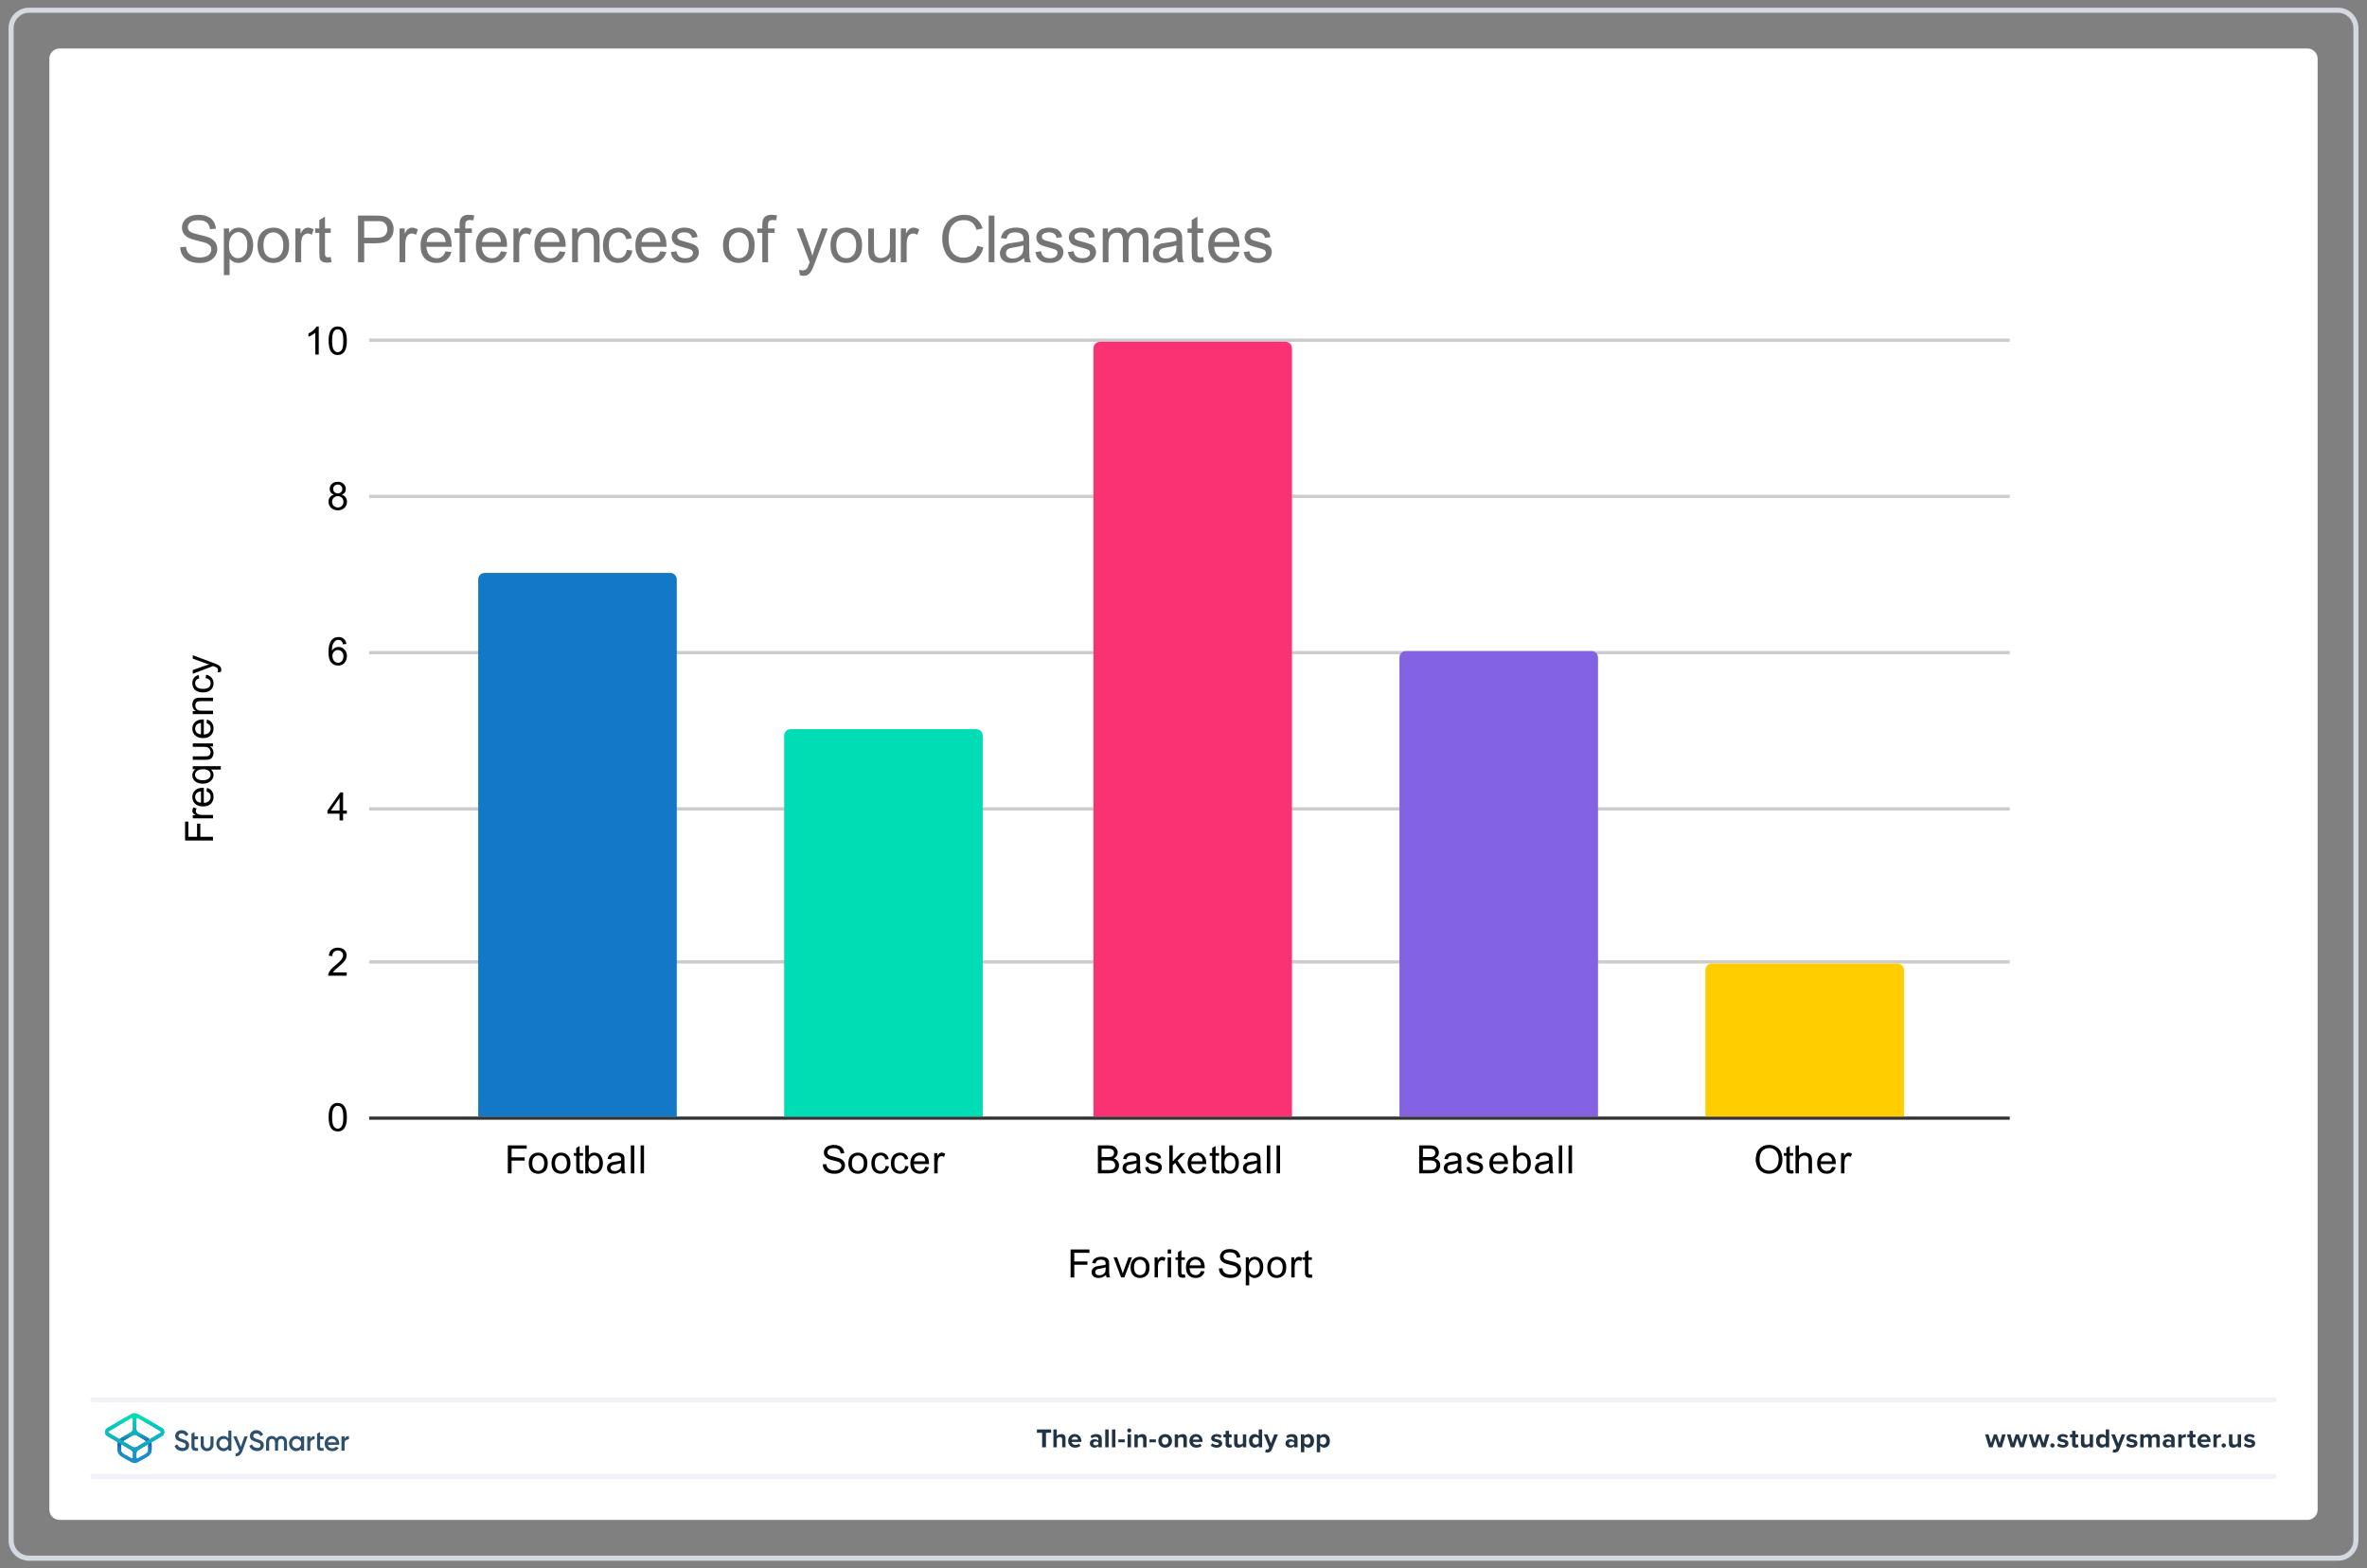
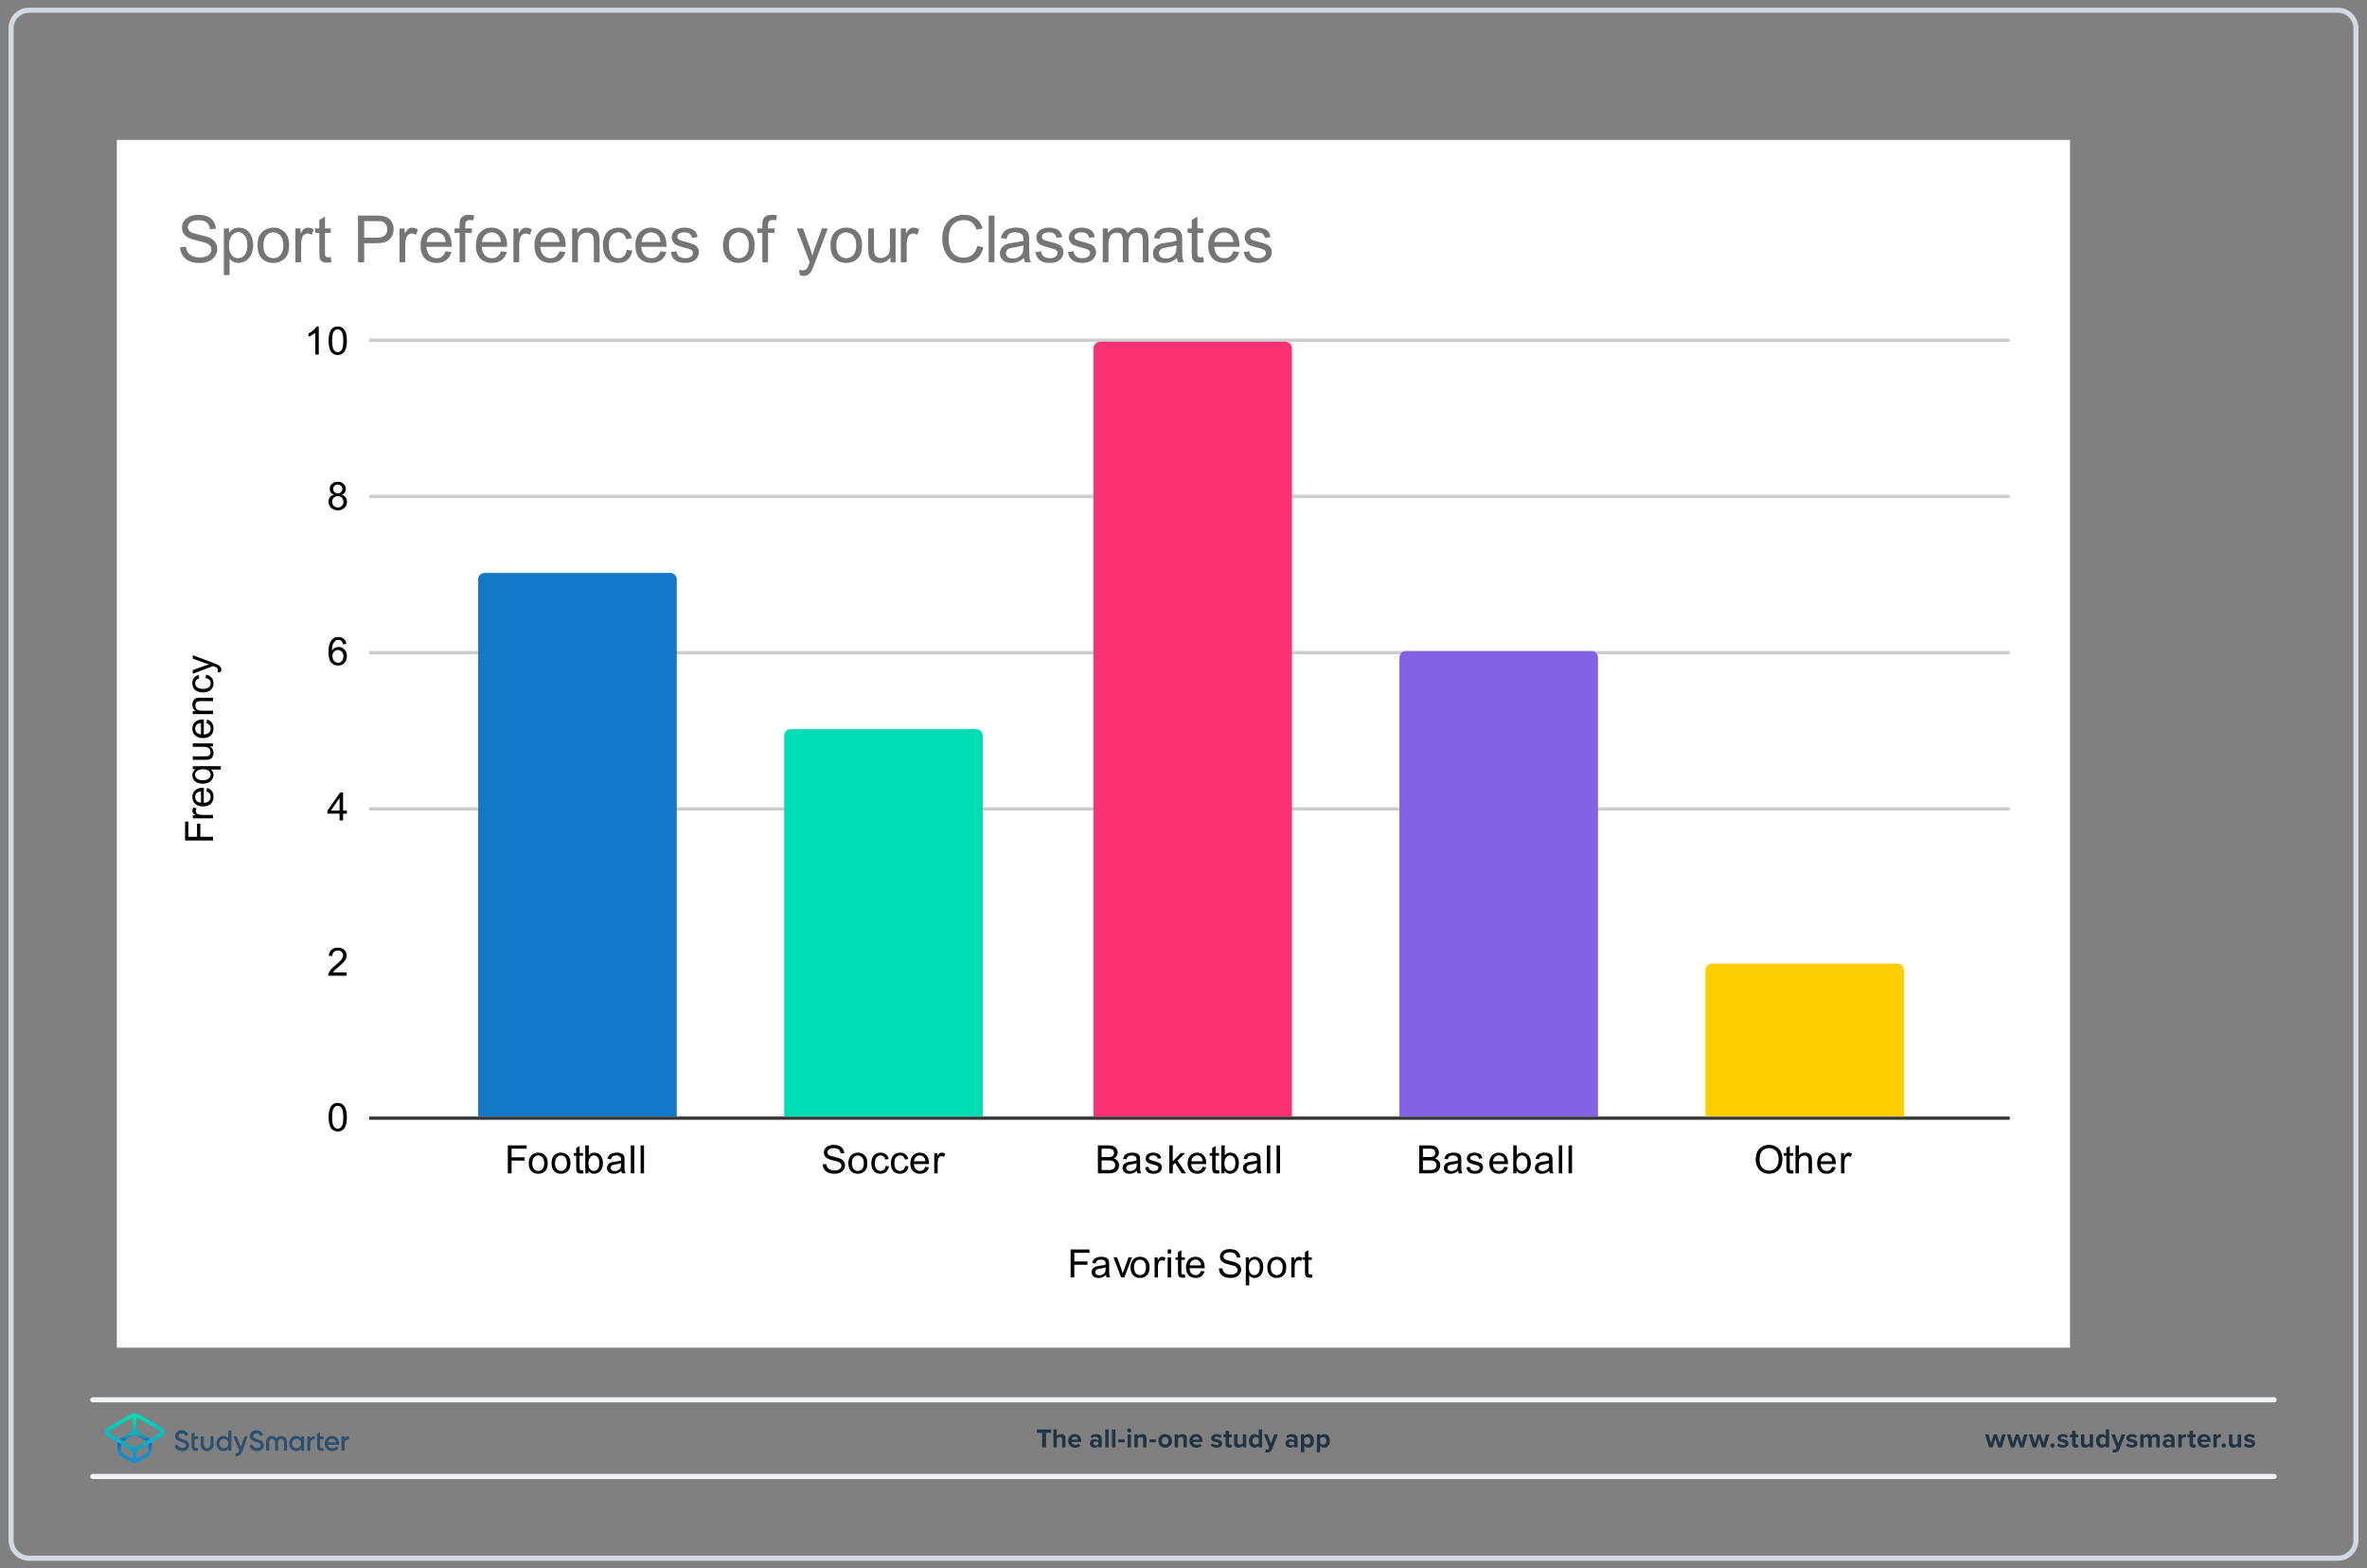
<svg xmlns="http://www.w3.org/2000/svg" xmlns:ns1="http://xml.openoffice.org/svg/export" version="1.2" width="326mm" height="216mm" viewBox="0 0 32600 21600" preserveAspectRatio="xMidYMid" fill-rule="evenodd" stroke-width="28.222" stroke-linejoin="round" xml:space="preserve">
  <rect x="0" y="0" width="32600" height="21600" fill="#808080" stroke="none" />
  <defs class="ClipPathGroup">
    <clipPath id="presentation_clip_path" clipPathUnits="userSpaceOnUse">
      <rect x="0" y="0" width="32600" height="21600" />
    </clipPath>
    <clipPath id="presentation_clip_path_shrink" clipPathUnits="userSpaceOnUse">
      <rect x="32" y="21" width="32535" height="21557" />
    </clipPath>
  </defs>
  <defs class="TextShapeIndex">
    <g ns1:slide="id1" ns1:id-list="id3 id4 id5" />
  </defs>
  <defs class="EmbeddedBulletChars">
    <g id="bullet-char-template-57356" transform="scale(0,-0)">
      <path d="M 580,1141 L 1163,571 580,0 -4,571 580,1141 Z" />
    </g>
    <g id="bullet-char-template-57354" transform="scale(0,-0)">
      <path d="M 8,1128 L 1137,1128 1137,0 8,0 8,1128 Z" />
    </g>
    <g id="bullet-char-template-10146" transform="scale(0,-0)">
      <path d="M 174,0 L 602,739 174,1481 1456,739 174,0 Z M 1358,739 L 309,1346 659,739 1358,739 Z" />
    </g>
    <g id="bullet-char-template-10132" transform="scale(0,-0)">
      <path d="M 2015,739 L 1276,0 717,0 1260,543 174,543 174,936 1260,936 717,1481 1274,1481 2015,739 Z" />
    </g>
    <g id="bullet-char-template-10007" transform="scale(0,-0)">
      <path d="M 0,-2 C -7,14 -16,27 -25,37 L 356,567 C 262,823 215,952 215,954 215,979 228,992 255,992 264,992 276,990 289,987 310,991 331,999 354,1012 L 381,999 492,748 772,1049 836,1024 860,1049 C 881,1039 901,1025 922,1006 886,937 835,863 770,784 769,783 710,716 594,584 L 774,223 C 774,196 753,168 711,139 L 727,119 C 717,90 699,76 672,76 641,76 570,178 457,381 L 164,-76 C 142,-110 111,-127 72,-127 30,-127 9,-110 8,-76 1,-67 -2,-52 -2,-32 -2,-23 -1,-13 0,-2 Z" />
    </g>
    <g id="bullet-char-template-10004" transform="scale(0,-0)">
      <path d="M 285,-33 C 182,-33 111,30 74,156 52,228 41,333 41,471 41,549 55,616 82,672 116,743 169,778 240,778 293,778 328,747 346,684 L 369,508 C 377,444 397,411 428,410 L 1163,1116 C 1174,1127 1196,1133 1229,1133 1271,1133 1292,1118 1292,1087 L 1292,965 C 1292,929 1282,901 1262,881 L 442,47 C 390,-6 338,-33 285,-33 Z" />
    </g>
    <g id="bullet-char-template-9679" transform="scale(0,-0)">
      <path d="M 813,0 C 632,0 489,54 383,161 276,268 223,411 223,592 223,773 276,916 383,1023 489,1130 632,1184 813,1184 992,1184 1136,1130 1245,1023 1353,916 1407,772 1407,592 1407,412 1353,268 1245,161 1136,54 992,0 813,0 Z" />
    </g>
    <g id="bullet-char-template-8226" transform="scale(0,-0)">
      <path d="M 346,457 C 273,457 209,483 155,535 101,586 74,649 74,723 74,796 101,859 155,911 209,963 273,989 346,989 419,989 480,963 531,910 582,859 608,796 608,723 608,648 583,586 532,535 482,483 420,457 346,457 Z" />
    </g>
    <g id="bullet-char-template-8211" transform="scale(0,-0)">
      <path d="M -4,459 L 1135,459 1135,606 -4,606 -4,459 Z" />
    </g>
    <g id="bullet-char-template-61548" transform="scale(0,-0)">
      <path d="M 173,740 C 173,903 231,1043 346,1159 462,1274 601,1332 765,1332 928,1332 1067,1274 1183,1159 1299,1043 1357,903 1357,740 1357,577 1299,437 1183,322 1067,206 928,148 765,148 601,148 462,206 346,322 231,437 173,577 173,740 Z" />
    </g>
  </defs>
  <g>
    <g id="id2" class="Master_Slide">
      <g id="bg-id2" class="Background" />
      <g id="bo-id2" class="BackgroundObjects" />
    </g>
  </g>
  <g class="SlideGroup">
    <g>
      <g id="container-id1">
        <g id="id1" class="Slide" clip-path="url(#presentation_clip_path)">
          <g class="Page">
            <g class="Graphic">
              <g id="id3">
                <rect class="BoundingBox" stroke="none" fill="none" x="100" y="88" width="32401" height="21425" />
-                 <path fill="rgb(255,255,255)" stroke="none" d="M 16300,20932 L 31779,20932 C 31857,20932 31920,20869 31920,20791 L 31920,809 C 31920,731 31857,668 31779,668 L 821,668 C 743,668 680,731 680,809 L 680,20791 C 680,20869 743,20932 821,20932 L 16300,20932 Z" />
                <path fill="rgb(210,217,224)" stroke="none" d="M 32201,176 C 32317,176 32412,271 32412,387 L 32412,21213 C 32412,21329 32317,21424 32201,21424 L 399,21424 C 283,21424 188,21329 188,21213 L 188,387 C 188,271 283,176 399,176 L 32201,176 Z M 32201,106 L 399,106 C 244,106 118,232 118,387 L 118,21213 C 118,21368 244,21494 399,21494 L 32201,21494 C 32356,21494 32482,21368 32482,21213 L 32482,387 C 32482,232 32356,106 32201,106 L 32201,106 32201,106 Z" />
                <path fill="rgb(240,242,245)" stroke="none" d="M 31321,20369 L 1279,20369 C 1259,20369 1243,20353 1243,20334 1243,20314 1259,20298 1279,20298 L 31321,20298 C 31341,20298 31357,20314 31357,20334 31357,20353 31341,20369 31321,20369 L 31321,20369 Z" />
                <path fill="rgb(240,242,245)" stroke="none" d="M 31321,19313 L 1279,19313 C 1259,19313 1243,19297 1243,19278 1243,19259 1259,19243 1279,19243 L 31321,19243 C 31341,19243 31357,19259 31357,19278 31357,19297 31341,19313 31321,19313 L 31321,19313 Z" />
                <path fill="rgb(33,51,69)" stroke="none" d="M 14353,19932 L 14353,19732 14281,19732 14281,19686 14477,19686 14477,19732 14406,19732 14406,19932 14353,19932 14353,19932 Z" />
                <path fill="rgb(33,51,69)" stroke="none" d="M 14629,19932 L 14629,19824 C 14629,19799 14616,19791 14595,19791 14577,19791 14563,19802 14555,19813 L 14555,19932 14508,19932 14508,19686 14555,19686 14555,19777 C 14566,19764 14589,19750 14617,19750 14656,19750 14675,19771 14675,19806 L 14675,19932 14629,19932 14629,19932 Z" />
                <path fill="rgb(33,51,69)" stroke="none" d="M 14803,19750 C 14857,19750 14893,19789 14893,19848 L 14893,19858 14760,19858 C 14763,19880 14781,19899 14812,19899 14828,19899 14848,19893 14859,19882 L 14880,19912 C 14862,19929 14834,19937 14806,19937 14752,19937 14711,19900 14711,19843 14711,19791 14749,19749 14803,19749 L 14803,19750 Z M 14760,19826 L 14847,19826 C 14846,19809 14834,19787 14803,19787 14774,19787 14762,19809 14760,19826 L 14760,19826 Z" />
                <path fill="rgb(33,51,69)" stroke="none" d="M 15128,19932 L 15128,19914 C 15116,19928 15095,19937 15072,19937 15043,19937 15010,19917 15010,19878 15010,19838 15043,19821 15072,19821 15095,19821 15116,19828 15128,19842 L 15128,19818 C 15128,19800 15113,19788 15089,19788 15070,19788 15052,19795 15037,19809 L 15019,19778 C 15041,19758 15069,19750 15097,19750 15138,19750 15175,19766 15175,19817 L 15175,19932 15128,19932 15128,19932 Z M 15128,19867 C 15120,19857 15106,19852 15091,19852 15072,19852 15057,19862 15057,19879 15057,19896 15072,19905 15091,19905 15106,19905 15120,19900 15128,19890 L 15128,19868 15128,19867 Z" />
                <path fill="rgb(33,51,69)" stroke="none" d="M 15222,19932 L 15222,19686 15269,19686 15269,19932 15222,19932 15222,19932 Z" />
                <path fill="rgb(33,51,69)" stroke="none" d="M 15315,19932 L 15315,19686 15362,19686 15362,19932 15315,19932 15315,19932 Z" />
                <path fill="rgb(33,51,69)" stroke="none" d="M 15402,19863 L 15402,19823 15491,19823 15491,19863 15402,19863 15402,19863 Z" />
                <path fill="rgb(33,51,69)" stroke="none" d="M 15525,19700 C 15525,19684 15538,19672 15553,19672 15568,19672 15581,19684 15581,19700 15581,19715 15569,19728 15553,19728 15538,19728 15525,19715 15525,19700 L 15525,19700 Z M 15530,19932 L 15530,19754 15577,19754 15577,19932 15530,19932 15530,19932 Z" />
                <path fill="rgb(33,51,69)" stroke="none" d="M 15744,19932 L 15744,19824 C 15744,19800 15731,19791 15711,19791 15693,19791 15678,19802 15670,19813 L 15670,19932 15624,19932 15624,19754 15670,19754 15670,19777 C 15682,19764 15704,19750 15733,19750 15772,19750 15791,19772 15791,19807 L 15791,19932 15744,19932 15744,19932 Z" />
                <path fill="rgb(33,51,69)" stroke="none" d="M 15831,19863 L 15831,19823 15920,19823 15920,19863 15831,19863 15831,19863 Z" />
                <path fill="rgb(33,51,69)" stroke="none" d="M 15953,19843 C 15953,19792 15989,19750 16047,19750 16106,19750 16142,19792 16142,19843 16142,19894 16107,19937 16047,19937 15988,19937 15953,19894 15953,19843 L 15953,19843 Z M 16093,19843 C 16093,19815 16077,19791 16047,19791 16018,19791 16002,19815 16002,19843 16002,19871 16018,19895 16047,19895 16077,19895 16093,19871 16093,19843 L 16093,19843 Z" />
                <path fill="rgb(33,51,69)" stroke="none" d="M 16299,19932 L 16299,19824 C 16299,19800 16286,19791 16266,19791 16247,19791 16233,19802 16225,19813 L 16225,19932 16179,19932 16179,19754 16225,19754 16225,19777 C 16237,19764 16258,19750 16288,19750 16327,19750 16346,19772 16346,19807 L 16346,19932 16299,19932 16299,19932 Z" />
                <path fill="rgb(33,51,69)" stroke="none" d="M 16473,19750 C 16527,19750 16563,19789 16563,19848 L 16563,19858 16430,19858 C 16433,19880 16451,19899 16482,19899 16498,19899 16518,19893 16529,19882 L 16550,19912 C 16532,19929 16504,19937 16476,19937 16422,19937 16381,19900 16381,19843 16381,19791 16419,19749 16473,19749 L 16473,19750 Z M 16429,19826 L 16517,19826 C 16516,19809 16504,19787 16473,19787 16444,19787 16432,19809 16429,19826 L 16429,19826 Z" />
                <path fill="rgb(33,51,69)" stroke="none" d="M 16696,19876 C 16709,19888 16735,19900 16757,19900 16778,19900 16787,19893 16787,19883 16787,19870 16772,19866 16751,19861 16721,19855 16681,19848 16681,19806 16681,19776 16708,19750 16755,19750 16785,19750 16809,19760 16826,19774 L 16808,19806 C 16797,19794 16777,19785 16755,19785 16738,19785 16727,19791 16727,19802 16727,19813 16741,19817 16761,19821 16791,19827 16833,19835 16833,19879 16833,19912 16805,19937 16756,19937 16725,19937 16695,19926 16676,19909 L 16696,19876 16696,19876 Z" />
                <path fill="rgb(33,51,69)" stroke="none" d="M 16880,19888 L 16880,19795 16850,19795 16850,19754 16880,19754 16880,19705 16927,19705 16927,19754 16963,19754 16963,19795 16927,19795 16927,19875 C 16927,19887 16933,19895 16943,19895 16950,19895 16957,19893 16959,19890 L 16969,19925 C 16962,19932 16949,19937 16930,19937 16897,19937 16879,19920 16879,19888 L 16880,19888 Z" />
                <path fill="rgb(33,51,69)" stroke="none" d="M 17118,19932 L 17118,19910 C 17106,19924 17084,19937 17055,19937 17016,19937 16997,19916 16997,19881 L 16997,19754 17044,19754 17044,19862 C 17044,19887 17057,19895 17077,19895 17095,19895 17109,19885 17118,19875 L 17118,19754 17164,19754 17164,19932 17118,19932 17118,19932 Z" />
                <path fill="rgb(33,51,69)" stroke="none" d="M 17336,19932 L 17336,19910 C 17322,19927 17302,19937 17281,19937 17236,19937 17202,19903 17202,19843 17202,19784 17235,19750 17281,19750 17302,19750 17322,19759 17336,19777 L 17336,19686 17383,19686 17383,19932 17336,19932 17336,19932 Z M 17336,19812 C 17328,19800 17311,19791 17295,19791 17268,19791 17250,19813 17250,19843 17250,19874 17269,19895 17295,19895 17311,19895 17328,19887 17336,19875 L 17336,19812 17336,19812 Z" />
                <path fill="rgb(33,51,69)" stroke="none" d="M 17433,19960 C 17438,19962 17444,19963 17448,19963 17461,19963 17469,19960 17473,19950 L 17480,19935 17407,19754 17457,19754 17504,19878 17550,19754 17601,19754 17517,19962 C 17504,19995 17480,20004 17450,20005 17444,20005 17432,20004 17426,20002 L 17433,19960 17433,19960 Z" />
                <path fill="rgb(33,51,69)" stroke="none" d="M 17824,19932 L 17824,19914 C 17811,19928 17790,19937 17767,19937 17738,19937 17705,19917 17705,19878 17705,19838 17739,19821 17767,19821 17791,19821 17812,19828 17824,19842 L 17824,19818 C 17824,19800 17808,19788 17785,19788 17765,19788 17748,19795 17732,19809 L 17715,19778 C 17737,19758 17765,19750 17793,19750 17833,19750 17871,19766 17871,19817 L 17871,19932 17824,19932 17824,19932 Z M 17824,19867 C 17816,19857 17801,19852 17786,19852 17768,19852 17752,19862 17752,19879 17752,19896 17767,19905 17786,19905 17801,19905 17816,19900 17824,19890 L 17824,19868 17824,19867 Z" />
                <path fill="rgb(33,51,69)" stroke="none" d="M 17964,20000 L 17917,20000 17917,19754 17964,19754 17964,19777 C 17978,19759 17997,19750 18019,19750 18065,19750 18098,19784 18098,19843 18098,19903 18065,19937 18019,19937 17998,19937 17978,19928 17964,19910 L 17964,20000 17964,20000 Z M 18004,19791 C 17989,19791 17972,19800 17964,19812 L 17964,19875 C 17972,19886 17989,19895 18004,19895 18031,19895 18049,19874 18049,19843 18049,19812 18031,19791 18004,19791 L 18004,19791 Z" />
                <path fill="rgb(33,51,69)" stroke="none" d="M 18182,20000 L 18136,20000 18136,19754 18182,19754 18182,19777 C 18196,19759 18216,19750 18237,19750 18283,19750 18316,19784 18316,19843 18316,19903 18283,19937 18237,19937 18216,19937 18197,19928 18182,19910 L 18182,20000 18182,20000 Z M 18223,19791 C 18207,19791 18190,19800 18182,19812 L 18182,19875 C 18190,19886 18207,19895 18223,19895 18250,19895 18268,19874 18268,19843 18268,19812 18250,19791 18223,19791 L 18223,19791 Z" />
                <path fill="rgb(33,51,69)" stroke="none" d="M 27519,19932 L 27482,19811 27444,19932 27394,19932 27340,19754 27388,19754 27422,19874 27461,19754 27502,19754 27541,19874 27575,19754 27624,19754 27570,19932 27520,19932 27519,19932 Z" />
                <path fill="rgb(33,51,69)" stroke="none" d="M 27821,19932 L 27783,19811 27746,19932 27695,19932 27641,19754 27690,19754 27723,19874 27762,19754 27804,19754 27843,19874 27877,19754 27926,19754 27871,19932 27822,19932 27821,19932 Z" />
                <path fill="rgb(33,51,69)" stroke="none" d="M 28122,19932 L 28084,19811 28047,19932 27996,19932 27942,19754 27991,19754 28025,19874 28064,19754 28105,19754 28144,19874 28178,19754 28227,19754 28173,19932 28123,19932 28122,19932 Z" />
                <path fill="rgb(33,51,69)" stroke="none" d="M 28268,19877 C 28284,19877 28297,19890 28297,19906 28297,19923 28284,19936 28268,19936 28251,19936 28238,19923 28238,19906 28238,19890 28251,19877 28268,19877 L 28268,19877 Z" />
                <path fill="rgb(33,51,69)" stroke="none" d="M 28351,19876 C 28364,19888 28391,19900 28413,19900 28433,19900 28443,19893 28443,19883 28443,19870 28427,19866 28407,19861 28376,19855 28337,19848 28337,19806 28337,19776 28363,19750 28410,19750 28440,19750 28464,19760 28482,19774 L 28463,19806 C 28453,19794 28432,19785 28410,19785 28394,19785 28382,19791 28382,19802 28382,19813 28396,19817 28416,19821 28447,19827 28488,19835 28488,19879 28488,19912 28460,19937 28411,19937 28380,19937 28350,19926 28331,19909 L 28352,19876 28351,19876 Z" />
                <path fill="rgb(33,51,69)" stroke="none" d="M 28539,19888 L 28539,19795 28509,19795 28509,19754 28539,19754 28539,19705 28586,19705 28586,19754 28622,19754 28622,19795 28586,19795 28586,19875 C 28586,19887 28592,19895 28602,19895 28609,19895 28616,19893 28618,19890 L 28628,19925 C 28621,19932 28608,19937 28589,19937 28556,19937 28538,19920 28538,19888 L 28539,19888 Z" />
                <path fill="rgb(33,51,69)" stroke="none" d="M 28781,19932 L 28781,19910 C 28769,19924 28747,19937 28718,19937 28679,19937 28660,19916 28660,19881 L 28660,19754 28707,19754 28707,19862 C 28707,19887 28720,19895 28740,19895 28758,19895 28772,19885 28781,19875 L 28781,19754 28827,19754 28827,19932 28781,19932 28781,19932 Z" />
                <path fill="rgb(33,51,69)" stroke="none" d="M 29002,19932 L 29002,19910 C 28988,19927 28968,19937 28947,19937 28902,19937 28868,19903 28868,19843 28868,19784 28902,19750 28947,19750 28968,19750 28988,19759 29002,19777 L 29002,19686 29049,19686 29049,19932 29002,19932 29002,19932 Z M 29002,19812 C 28994,19800 28978,19791 28962,19791 28935,19791 28917,19813 28917,19843 28917,19874 28935,19895 28962,19895 28978,19895 28994,19887 29002,19875 L 29002,19812 29002,19812 Z" />
                <path fill="rgb(33,51,69)" stroke="none" d="M 29104,19960 C 29108,19962 29114,19963 29119,19963 29131,19963 29139,19960 29143,19950 L 29150,19935 29077,19754 29128,19754 29174,19878 29221,19754 29271,19754 29188,19962 C 29174,19995 29151,20004 29120,20005 29114,20005 29103,20004 29097,20002 L 29104,19960 29104,19960 Z" />
                <path fill="rgb(33,51,69)" stroke="none" d="M 29302,19876 C 29315,19888 29341,19900 29363,19900 29384,19900 29393,19893 29393,19883 29393,19870 29378,19866 29357,19861 29327,19855 29287,19848 29287,19806 29287,19776 29314,19750 29361,19750 29391,19750 29415,19760 29432,19774 L 29414,19806 C 29403,19794 29383,19785 29361,19785 29344,19785 29333,19791 29333,19802 29333,19813 29347,19817 29367,19821 29398,19827 29439,19835 29439,19879 29439,19912 29411,19937 29362,19937 29331,19937 29301,19926 29282,19909 L 29302,19876 29302,19876 Z" />
                <path fill="rgb(33,51,69)" stroke="none" d="M 29699,19932 L 29699,19820 C 29699,19803 29691,19791 29672,19791 29655,19791 29642,19802 29635,19812 L 29635,19932 29588,19932 29588,19820 C 29588,19803 29580,19791 29561,19791 29545,19791 29531,19802 29524,19813 L 29524,19932 29477,19932 29477,19754 29524,19754 29524,19777 C 29532,19767 29555,19750 29583,19750 29610,19750 29626,19762 29632,19782 29642,19766 29666,19750 29693,19750 29726,19750 29746,19767 29746,19803 L 29746,19932 29699,19932 29699,19932 Z" />
                <path fill="rgb(33,51,69)" stroke="none" d="M 29904,19932 L 29904,19914 C 29892,19928 29871,19937 29847,19937 29819,19937 29786,19917 29786,19878 29786,19838 29819,19821 29847,19821 29871,19821 29892,19828 29904,19842 L 29904,19818 C 29904,19800 29889,19788 29865,19788 29846,19788 29828,19795 29813,19809 L 29795,19778 C 29817,19758 29845,19750 29874,19750 29914,19750 29951,19766 29951,19817 L 29951,19932 29904,19932 29904,19932 Z M 29904,19867 C 29896,19857 29882,19852 29866,19852 29848,19852 29833,19862 29833,19879 29833,19896 29848,19905 29866,19905 29882,19905 29896,19900 29904,19890 L 29904,19868 29904,19867 Z" />
                <path fill="rgb(33,51,69)" stroke="none" d="M 30001,19932 L 30001,19754 30048,19754 30048,19778 C 30061,19763 30083,19750 30105,19750 L 30105,19796 C 30102,19795 30097,19795 30092,19795 30077,19795 30056,19803 30048,19815 L 30048,19932 30001,19932 30001,19932 Z" />
                <path fill="rgb(33,51,69)" stroke="none" d="M 30156,19888 L 30156,19795 30126,19795 30126,19754 30156,19754 30156,19705 30203,19705 30203,19754 30239,19754 30239,19795 30203,19795 30203,19875 C 30203,19887 30209,19895 30219,19895 30226,19895 30233,19893 30236,19890 L 30245,19925 C 30238,19932 30226,19937 30206,19937 30174,19937 30156,19920 30156,19888 L 30156,19888 Z" />
                <path fill="rgb(33,51,69)" stroke="none" d="M 30357,19750 C 30410,19750 30446,19789 30446,19848 L 30446,19858 30313,19858 C 30316,19880 30334,19899 30365,19899 30381,19899 30401,19893 30412,19882 L 30433,19912 C 30415,19929 30387,19937 30359,19937 30305,19937 30264,19900 30264,19843 30264,19791 30302,19749 30356,19749 L 30357,19750 Z M 30313,19826 L 30401,19826 C 30399,19809 30387,19787 30357,19787 30327,19787 30315,19809 30313,19826 L 30313,19826 Z" />
                <path fill="rgb(33,51,69)" stroke="none" d="M 30485,19932 L 30485,19754 30531,19754 30531,19778 C 30544,19763 30566,19750 30588,19750 L 30588,19796 C 30585,19795 30581,19795 30575,19795 30560,19795 30539,19803 30531,19815 L 30531,19932 30485,19932 30485,19932 Z" />
                <path fill="rgb(33,51,69)" stroke="none" d="M 30627,19877 C 30643,19877 30657,19890 30657,19906 30657,19923 30643,19936 30627,19936 30611,19936 30597,19923 30597,19906 30597,19890 30611,19877 30627,19877 L 30627,19877 Z" />
                <path fill="rgb(33,51,69)" stroke="none" d="M 30820,19932 L 30820,19910 C 30808,19924 30786,19937 30757,19937 30718,19937 30699,19916 30699,19881 L 30699,19754 30746,19754 30746,19862 C 30746,19887 30759,19895 30779,19895 30797,19895 30811,19885 30819,19875 L 30819,19754 30866,19754 30866,19932 30819,19932 30820,19932 Z" />
                <path fill="rgb(33,51,69)" stroke="none" d="M 30924,19876 C 30937,19888 30963,19900 30985,19900 31006,19900 31015,19893 31015,19883 31015,19870 31000,19866 30979,19861 30949,19855 30909,19848 30909,19806 30909,19776 30936,19750 30982,19750 31013,19750 31037,19760 31054,19774 L 31035,19806 C 31025,19794 31005,19785 30983,19785 30966,19785 30955,19791 30955,19802 30955,19813 30969,19817 30989,19821 31019,19827 31060,19835 31060,19879 31060,19912 31033,19937 30983,19937 30952,19937 30923,19926 30904,19909 L 30924,19876 30924,19876 Z" />
              </g>
            </g>
            <g class="Graphic">
              <g id="id4">
                <rect class="BoundingBox" stroke="none" fill="none" x="1267" y="19320" width="3707" height="972" />
                <path fill="rgb(45,80,110)" stroke="none" d="M 2408,19911 L 2436,19894 C 2439,19892 2443,19893 2445,19897 2456,19924 2477,19936 2508,19940 2543,19944 2559,19926 2559,19904 2559,19892 2554,19884 2545,19878 2536,19872 2520,19865 2497,19858 2471,19850 2458,19845 2440,19833 2422,19820 2413,19802 2413,19777 2413,19752 2422,19733 2439,19718 2456,19704 2477,19696 2501,19696 2543,19696 2575,19718 2594,19752 2595,19755 2594,19759 2591,19760 L 2564,19777 C 2561,19778 2557,19777 2556,19774 2544,19752 2526,19741 2501,19741 2475,19741 2459,19754 2459,19776 2459,19796 2472,19806 2514,19819 2524,19822 2532,19825 2536,19827 2542,19828 2548,19831 2557,19834 2566,19838 2572,19842 2577,19846 2591,19857 2607,19876 2605,19903 2605,19928 2596,19948 2578,19963 2560,19977 2537,19986 2508,19984 2457,19982 2423,19957 2406,19918 2404,19916 2405,19912 2408,19911 L 2408,19911 Z" />
                <path fill="rgb(45,80,110)" stroke="none" d="M 3149,19702 L 3182,19702 C 3185,19702 3187,19704 3187,19706 L 3187,19975 C 3187,19977 3185,19979 3182,19979 L 3149,19979 C 3147,19979 3145,19977 3145,19975 L 3145,19951 C 3129,19974 3106,19985 3076,19985 3049,19985 3027,19975 3008,19955 2989,19934 2979,19909 2979,19880 2979,19851 2989,19826 3008,19806 3027,19786 3049,19776 3076,19776 3106,19776 3129,19787 3145,19809 L 3145,19706 C 3145,19704 3147,19702 3149,19702 L 3149,19702 Z M 3083,19944 C 3101,19944 3115,19938 3127,19926 3139,19914 3145,19898 3145,19880 3145,19862 3139,19847 3127,19834 3115,19822 3101,19816 3083,19816 3065,19816 3051,19822 3039,19834 3027,19847 3021,19862 3021,19880 3021,19898 3027,19913 3039,19926 3051,19938 3065,19944 3083,19944 L 3083,19944 Z" />
                <path fill="rgb(45,80,110)" stroke="none" d="M 3374,19781 L 3407,19781 C 3410,19781 3411,19784 3410,19786 L 3339,19982 C 3321,20031 3291,20056 3250,20055 3247,20055 3244,20052 3244,20049 L 3244,20020 C 3244,20018 3246,20015 3249,20015 3272,20015 3286,20002 3296,19976 L 3271,19917 3215,19787 C 3214,19784 3216,19781 3219,19781 L 3253,19781 C 3257,19781 3260,19783 3261,19787 L 3317,19925 3365,19787 C 3367,19783 3370,19781 3374,19781 L 3374,19781 Z" />
                <path fill="rgb(45,80,110)" stroke="none" d="M 2852,19985 C 2807,19985 2764,19951 2764,19900 L 2764,19786 C 2764,19783 2766,19781 2768,19781 L 2801,19781 C 2804,19781 2806,19783 2806,19786 L 2806,19891 C 2806,19920 2826,19945 2852,19945 2879,19945 2899,19920 2899,19891 L 2899,19786 C 2899,19783 2901,19781 2904,19781 L 2936,19781 C 2939,19781 2941,19783 2941,19786 L 2941,19900 C 2941,19950 2897,19985 2852,19985 L 2852,19985 Z" />
                <path fill="rgb(45,80,110)" stroke="none" d="M 2728,19818 L 2728,19786 C 2728,19783 2726,19781 2723,19781 L 2679,19781 2679,19727 C 2679,19724 2676,19722 2673,19724 L 2641,19743 C 2638,19745 2637,19747 2637,19749 L 2637,19918 C 2637,19962 2656,19981 2702,19981 L 2723,19981 C 2726,19981 2728,19979 2728,19977 L 2728,19947 C 2728,19944 2726,19942 2723,19942 L 2709,19942 C 2689,19942 2680,19937 2680,19918 L 2680,19822 2723,19822 C 2725,19822 2728,19820 2728,19818 L 2728,19818 Z" />
                <path fill="rgb(45,80,110)" stroke="none" d="M 3437,19911 L 3465,19894 C 3468,19892 3473,19893 3474,19897 3485,19924 3506,19936 3538,19940 3572,19944 3588,19926 3588,19904 3588,19892 3584,19884 3575,19878 3566,19872 3549,19865 3526,19858 3500,19850 3487,19845 3469,19833 3451,19820 3442,19802 3442,19777 3442,19752 3451,19733 3468,19718 3485,19704 3506,19696 3530,19696 3572,19696 3604,19718 3623,19752 3624,19755 3623,19759 3621,19760 L 3593,19777 C 3590,19778 3586,19777 3585,19774 3574,19752 3555,19741 3530,19741 3504,19741 3488,19754 3488,19776 3488,19796 3501,19806 3543,19819 3553,19822 3561,19825 3566,19827 3571,19828 3577,19831 3586,19834 3595,19838 3602,19842 3606,19846 3620,19857 3636,19876 3634,19903 3634,19928 3625,19948 3607,19963 3589,19977 3566,19986 3537,19984 3486,19982 3453,19957 3436,19918 3434,19916 3435,19912 3437,19911 L 3437,19911 Z" />
                <path fill="rgb(45,80,110)" stroke="none" d="M 4457,19818 L 4457,19786 C 4457,19783 4455,19781 4452,19781 L 4408,19781 4408,19727 C 4408,19724 4405,19722 4403,19724 L 4370,19743 C 4368,19745 4367,19747 4367,19749 L 4367,19918 C 4367,19962 4385,19981 4431,19981 L 4452,19981 C 4455,19981 4457,19979 4457,19977 L 4457,19947 C 4457,19944 4455,19942 4452,19942 L 4438,19942 C 4418,19942 4409,19937 4409,19918 L 4409,19822 4452,19822 C 4454,19822 4457,19820 4457,19818 L 4457,19818 Z" />
                <path fill="rgb(45,80,110)" stroke="none" d="M 3874,19776 C 3851,19776 3827,19785 3808,19809 3790,19785 3765,19776 3742,19776 3697,19776 3665,19807 3665,19856 L 3665,19975 C 3665,19977 3667,19979 3669,19979 L 3702,19979 C 3705,19979 3707,19977 3707,19975 L 3707,19859 C 3707,19832 3721,19816 3745,19816 3771,19816 3788,19833 3788,19868 L 3788,19975 C 3788,19977 3790,19979 3792,19979 L 3825,19979 C 3828,19979 3830,19977 3830,19975 L 3830,19868 C 3830,19834 3846,19816 3873,19816 3896,19816 3911,19832 3911,19859 L 3911,19975 C 3911,19977 3912,19979 3915,19979 L 3948,19979 C 3951,19979 3953,19977 3953,19975 L 3953,19856 C 3952,19807 3919,19776 3874,19776 L 3874,19776 Z" />
                <path fill="rgb(45,80,110)" stroke="none" d="M 4152,19781 L 4184,19781 C 4187,19781 4189,19783 4189,19786 L 4189,19975 C 4189,19977 4187,19979 4184,19979 L 4152,19979 C 4149,19979 4147,19977 4147,19975 L 4147,19951 C 4131,19974 4108,19985 4079,19985 4051,19985 4029,19975 4010,19954 3991,19934 3981,19909 3981,19880 3981,19850 3991,19826 4010,19806 4029,19785 4051,19775 4079,19775 4108,19775 4131,19786 4147,19808 L 4147,19785 C 4147,19783 4149,19781 4152,19781 L 4152,19781 Z M 4085,19944 C 4103,19944 4117,19938 4129,19926 4141,19914 4147,19898 4147,19880 4147,19862 4141,19847 4129,19834 4117,19822 4103,19816 4085,19816 4068,19816 4053,19822 4041,19834 4029,19847 4023,19862 4023,19880 4023,19898 4029,19913 4041,19926 4053,19938 4068,19944 4085,19944 L 4085,19944 Z" />
                <path fill="rgb(45,80,110)" stroke="none" d="M 4275,19814 C 4284,19791 4303,19778 4330,19777 4332,19777 4334,19779 4334,19782 L 4334,19819 C 4334,19821 4332,19823 4330,19823 4315,19823 4303,19827 4292,19835 4280,19844 4274,19859 4274,19879 L 4274,19975 C 4274,19977 4272,19979 4269,19979 L 4237,19979 C 4234,19979 4232,19977 4232,19975 L 4232,19786 C 4232,19783 4234,19781 4237,19781 L 4269,19781 C 4272,19781 4274,19783 4274,19786 L 4274,19814 4275,19814 Z" />
                <path fill="rgb(45,80,110)" stroke="none" d="M 4746,19814 C 4756,19791 4775,19778 4801,19777 4804,19777 4806,19779 4806,19782 L 4806,19819 C 4806,19821 4804,19823 4801,19823 4787,19823 4775,19827 4764,19835 4752,19844 4746,19859 4746,19879 L 4746,19975 C 4746,19977 4744,19979 4741,19979 L 4708,19979 C 4705,19979 4703,19977 4703,19975 L 4703,19786 C 4703,19783 4705,19781 4708,19781 L 4741,19781 C 4744,19781 4746,19783 4746,19786 L 4746,19814 4746,19814 Z" />
                <path fill="rgb(45,80,110)" stroke="none" d="M 4516,19899 C 4522,19929 4545,19946 4578,19946 4599,19946 4615,19938 4626,19924 4628,19922 4630,19922 4632,19923 L 4659,19939 C 4661,19940 4662,19944 4660,19946 4641,19972 4614,19985 4578,19985 4546,19985 4520,19975 4501,19955 4481,19935 4471,19910 4471,19880 4471,19850 4481,19826 4500,19806 4519,19786 4545,19776 4574,19776 4603,19776 4626,19786 4645,19806 4663,19826 4672,19851 4672,19880 4672,19884 4672,19889 4671,19894 4671,19896 4669,19898 4666,19898 L 4516,19898 4516,19899 Z M 4630,19863 C 4624,19831 4602,19815 4574,19815 4543,19815 4521,19834 4515,19863 L 4630,19863 4630,19863 Z" />
                <defs>
                  <clipPath id="clip_path_1" clipPathUnits="userSpaceOnUse">
                    <path d="M 1878,20111 L 1900,20083 2015,20016 C 2032,20005 2043,19987 2043,19967 L 2043,19893 C 2043,19889 2042,19883 2041,19878 L 2027,19854 C 2023,19850 2019,19847 2015,19845 L 1882,19766 C 1873,19762 1864,19759 1854,19759 1845,19759 1835,19761 1827,19766 L 1694,19845 C 1690,19847 1686,19850 1682,19854 L 1668,19878 C 1667,19883 1666,19888 1666,19893 L 1666,19967 C 1666,19987 1677,20005 1694,20016 L 1809,20083 1828,20114 1806,20136 1669,20056 C 1638,20038 1619,20005 1619,19968 L 1619,19892 C 1619,19880 1621,19868 1625,19857 L 1625,19856 1641,19828 1641,19828 C 1649,19818 1658,19810 1668,19805 L 1802,19726 C 1819,19716 1830,19697 1830,19677 L 1830,19540 1852,19514 1877,19540 1877,19677 C 1877,19697 1887,19715 1904,19725 L 2038,19804 C 2049,19810 2058,19818 2065,19827 L 2066,19828 2081,19856 2082,19857 C 2086,19868 2088,19880 2088,19892 L 2088,19968 C 2088,20005 2069,20038 2038,20056 L 1901,20136 1878,20111 1878,20111 Z" />
                  </clipPath>
                </defs>
                <g clip-path="url(#clip_path_1)">
                  <path fill="rgb(30,140,200)" stroke="none" d="M 1619,20163 L 1619,20044 2088,20044 2088,20163 1619,20163 Z" />
                  <path fill="rgb(30,140,200)" stroke="none" d="M 1619,20110 L 1619,19961 2088,19961 2088,20110 1619,20110 Z" />
-                   <path fill="rgb(30,140,200)" stroke="none" d="M 1619,20027 L 1619,19921 2088,19921 2088,20027 1619,20027 Z" />
                  <path fill="rgb(29,132,196)" stroke="none" d="M 1619,19988 L 1619,19891 2088,19891 2088,19988 1619,19988 Z" />
                  <path fill="rgb(28,121,192)" stroke="none" d="M 1619,19957 L 1619,19861 2088,19861 2088,19957 1619,19957 Z" />
                  <path fill="rgb(27,110,187)" stroke="none" d="M 1619,19927 L 1619,19826 2088,19826 2088,19927 1619,19927 Z" />
                  <path fill="rgb(25,95,180)" stroke="none" d="M 1619,19892 L 1619,19794 2088,19794 2088,19892 1619,19892 Z" />
                  <path fill="rgb(23,111,182)" stroke="none" d="M 1619,19860 L 1619,19762 2088,19762 2088,19860 1619,19860 Z" />
                  <path fill="rgb(20,132,185)" stroke="none" d="M 1619,19828 L 1619,19730 2088,19730 2088,19828 1619,19828 Z" />
                  <path fill="rgb(18,152,187)" stroke="none" d="M 1619,19797 L 1619,19699 2088,19699 2088,19797 1619,19797 Z" />
                  <path fill="rgb(15,175,190)" stroke="none" d="M 1619,19766 L 1619,19641 2088,19641 2088,19766 1619,19766 Z" />
                  <path fill="rgb(12,183,188)" stroke="none" d="M 1619,19708 L 1619,19597 2088,19597 2088,19708 1619,19708 Z" />
                  <path fill="rgb(9,194,186)" stroke="none" d="M 1619,19663 L 1619,19553 2088,19553 2088,19663 1619,19663 Z" />
                  <path fill="rgb(5,204,184)" stroke="none" d="M 1619,19619 L 1619,19500 2088,19500 2088,19619 1619,19619 Z" />
                  <path fill="rgb(0,220,180)" stroke="none" d="M 1619,19566 L 1619,19474 2088,19474 2088,19566 1619,19566 Z" />
                </g>
                <defs>
                  <clipPath id="clip_path_2" clipPathUnits="userSpaceOnUse">
                    <path d="M 1854,20149 C 1837,20149 1820,20144 1805,20135 L 1803,20134 1805,20080 1808,20082 C 1811,20084 1813,20084 1816,20084 1823,20084 1831,20078 1831,20069 L 1831,20017 C 1831,19997 1820,19978 1803,19968 L 1479,19778 C 1459,19766 1447,19746 1447,19722 1447,19699 1459,19678 1479,19667 L 1805,19475 C 1820,19466 1837,19462 1854,19462 1872,19462 1889,19466 1904,19475 L 2230,19667 C 2250,19678 2262,19699 2262,19722 2262,19746 2250,19766 2230,19778 L 1906,19969 C 1889,19979 1878,19997 1878,20018 L 1878,20070 C 1878,20074 1880,20078 1882,20081 1885,20084 1889,20085 1893,20085 1895,20085 1898,20085 1900,20083 L 1904,20081 1906,20135 1904,20136 C 1889,20144 1872,20149 1854,20149 L 1854,20149 Z M 1816,19526 C 1814,19526 1811,19527 1808,19528 L 1500,19709 C 1495,19712 1492,19717 1492,19722 1492,19728 1495,19733 1500,19735 L 1826,19927 C 1835,19932 1844,19935 1854,19935 1863,19935 1873,19933 1882,19927 L 2208,19735 C 2213,19733 2216,19728 2216,19722 2216,19717 2213,19712 2208,19709 L 1900,19528 C 1897,19527 1895,19526 1892,19526 1885,19526 1877,19532 1877,19541 L 1877,19544 1830,19544 1830,19541 C 1831,19532 1823,19526 1816,19526 L 1816,19526 Z" />
                  </clipPath>
                </defs>
                <g clip-path="url(#clip_path_2)">
                  <path fill="rgb(30,140,200)" stroke="none" d="M 1447,20167 L 1447,20058 2262,20058 2262,20167 1447,20167 Z" />
                  <path fill="rgb(30,140,200)" stroke="none" d="M 1447,20102 L 1447,20032 2262,20032 2262,20102 1447,20102 Z" />
                  <path fill="rgb(28,144,199)" stroke="none" d="M 1447,20076 L 1447,20006 2262,20006 2262,20076 1447,20076 Z" />
                  <path fill="rgb(27,148,198)" stroke="none" d="M 1447,20050 L 1447,19980 2262,19980 2262,20050 1447,20050 Z" />
                  <path fill="rgb(25,152,198)" stroke="none" d="M 1447,20024 L 1447,19954 2262,19954 2262,20024 1447,20024 Z" />
                  <path fill="rgb(24,155,197)" stroke="none" d="M 1447,19998 L 1447,19928 2262,19928 2262,19998 1447,19998 Z" />
                  <path fill="rgb(22,159,196)" stroke="none" d="M 1447,19972 L 1447,19902 2262,19902 2262,19972 1447,19972 Z" />
                  <path fill="rgb(21,163,195)" stroke="none" d="M 1447,19946 L 1447,19876 2262,19876 2262,19946 1447,19946 Z" />
                  <path fill="rgb(19,167,195)" stroke="none" d="M 1447,19920 L 1447,19850 2262,19850 2262,19920 1447,19920 Z" />
                  <path fill="rgb(18,171,194)" stroke="none" d="M 1447,19894 L 1447,19825 2262,19825 2262,19894 1447,19894 Z" />
                  <path fill="rgb(16,175,193)" stroke="none" d="M 1447,19868 L 1447,19799 2262,19799 2262,19868 1447,19868 Z" />
                  <path fill="rgb(15,178,192)" stroke="none" d="M 1447,19843 L 1447,19773 2262,19773 2262,19843 1447,19843 Z" />
                  <path fill="rgb(13,182,192)" stroke="none" d="M 1447,19817 L 1447,19747 2262,19747 2262,19817 1447,19817 Z" />
                  <path fill="rgb(12,186,191)" stroke="none" d="M 1447,19791 L 1447,19721 2262,19721 2262,19791 1447,19791 Z" />
                  <path fill="rgb(10,190,190)" stroke="none" d="M 1447,19765 L 1447,19697 2262,19697 2262,19765 1447,19765 Z" />
                  <path fill="rgb(9,192,189)" stroke="none" d="M 1447,19740 L 1447,19672 2262,19672 2262,19740 1447,19740 Z" />
                  <path fill="rgb(9,193,189)" stroke="none" d="M 1447,19716 L 1447,19648 2262,19648 2262,19716 1447,19716 Z" />
                  <path fill="rgb(8,195,188)" stroke="none" d="M 1447,19692 L 1447,19621 2262,19621 2262,19692 1447,19692 Z" />
                  <path fill="rgb(7,199,187)" stroke="none" d="M 1447,19665 L 1447,19593 2262,19593 2262,19665 1447,19665 Z" />
                  <path fill="rgb(5,204,185)" stroke="none" d="M 1447,19637 L 1447,19566 2262,19566 2262,19637 1447,19637 Z" />
                  <path fill="rgb(4,208,184)" stroke="none" d="M 1447,19610 L 1447,19542 2262,19542 2262,19610 1447,19610 Z" />
                  <path fill="rgb(2,214,182)" stroke="none" d="M 1447,19586 L 1447,19517 2262,19517 2262,19586 1447,19586 Z" />
                  <path fill="rgb(0,220,180)" stroke="none" d="M 1447,19561 L 1447,19435 2262,19435 2262,19561 1447,19561 Z" />
                </g>
              </g>
            </g>
            <g class="Graphic">
              <g id="id5">
                <rect class="BoundingBox" stroke="none" fill="none" x="1587" y="1905" width="26946" height="16678" />
                <path fill="rgb(255,255,255)" stroke="none" d="M 1609,1927 L 28510,1927 28510,18560 1609,18560 1609,1927 1609,1927 Z" />
                <path fill="none" stroke="rgb(51,51,51)" stroke-width="45" stroke-linejoin="miter" d="M 5084,15399 L 27680,15399" />
-                 <path fill="none" stroke="rgb(204,204,204)" stroke-width="45" stroke-linejoin="miter" d="M 5084,13247 L 27680,13247" />
                <path fill="none" stroke="rgb(204,204,204)" stroke-width="45" stroke-linejoin="miter" d="M 5084,11140 L 27680,11140" />
                <path fill="none" stroke="rgb(204,204,204)" stroke-width="45" stroke-linejoin="miter" d="M 5084,8988 L 27680,8988" />
                <path fill="none" stroke="rgb(204,204,204)" stroke-width="45" stroke-linejoin="miter" d="M 5084,6836 L 27680,6836" />
                <path fill="none" stroke="rgb(204,204,204)" stroke-width="45" stroke-linejoin="miter" d="M 5084,4685 L 27680,4685" />
                <path fill="rgb(20,120,200)" stroke="none" d="M 9321,15377 L 6586,15377 6586,7980 C 6586,7930 6626,7890 6676,7890 L 9231,7890 C 9281,7890 9321,7930 9321,7980 L 9321,15377 Z" />
                <path fill="rgb(0,220,180)" stroke="none" d="M 13535,15377 L 10800,15377 10800,10131 C 10800,10082 10840,10042 10890,10042 L 13445,10042 C 13495,10042 13535,10082 13535,10131 L 13535,15377 Z" />
                <path fill="rgb(250,50,115)" stroke="none" d="M 17794,15377 L 15060,15377 15060,4797 C 15060,4747 15100,4707 15149,4707 L 17705,4707 C 17754,4707 17794,4747 17794,4797 L 17794,15377 Z" />
                <path fill="rgb(131,99,226)" stroke="none" d="M 22009,15377 L 19274,15377 19274,9055 C 19274,9006 19314,8966 19364,8966 L 21919,8966 C 21969,8966 22009,9006 22009,9055 L 22009,15377 Z" />
                <path fill="rgb(255,205,0)" stroke="none" d="M 26223,15377 L 23488,15377 23488,13359 C 23488,13310 23528,13270 23578,13270 L 26133,13270 C 26183,13270 26223,13310 26223,13359 L 26223,15377 Z" />
                <path fill="rgb(0,0,0)" stroke="none" d="M 14745,17593 L 14745,17208 15005,17208 15005,17254 14796,17254 14796,17373 14977,17373 14977,17418 14796,17418 14796,17593 14745,17593 14745,17593 Z M 15233,17559 C 15215,17574 15198,17585 15181,17591 15166,17597 15148,17600 15130,17600 15099,17600 15075,17592 15059,17577 15042,17562 15034,17543 15034,17520 15034,17506 15037,17494 15043,17483 15049,17471 15058,17462 15068,17455 15078,17448 15090,17443 15102,17440 15111,17437 15125,17435 15144,17432 15182,17428 15210,17423 15228,17416 15228,17410 15228,17406 15228,17404 15228,17385 15224,17371 15215,17363 15203,17353 15185,17348 15161,17348 15139,17348 15123,17352 15112,17360 15101,17367 15093,17381 15088,17400 L 15042,17394 C 15046,17374 15053,17358 15063,17346 15073,17334 15087,17325 15105,17318 15123,17312 15144,17308 15168,17308 15192,17308 15211,17311 15226,17317 15241,17322 15252,17329 15259,17338 15266,17346 15271,17357 15274,17370 15275,17378 15276,17392 15276,17413 L 15276,17477 C 15276,17520 15277,17548 15279,17560 15281,17572 15285,17583 15291,17593 L 15242,17593 C 15237,17584 15234,17572 15233,17559 L 15233,17559 Z M 15228,17453 C 15211,17460 15185,17466 15151,17472 15132,17474 15118,17478 15110,17481 15102,17485 15096,17490 15091,17496 15087,17503 15085,17510 15085,17519 15085,17531 15089,17542 15099,17550 15109,17558 15123,17563 15141,17563 15159,17563 15175,17559 15189,17551 15204,17543 15214,17532 15221,17518 15226,17507 15228,17491 15228,17471 L 15228,17453 15228,17453 Z M 15441,17593 L 15336,17315 15385,17315 15445,17481 C 15452,17500 15457,17518 15463,17537 15467,17523 15473,17505 15481,17485 L 15543,17315 15591,17315 15485,17593 15441,17593 15441,17593 Z M 15571,17454 C 15571,17402 15585,17364 15614,17339 15637,17319 15667,17308 15701,17308 15739,17308 15771,17321 15795,17346 15820,17371 15832,17406 15832,17450 15832,17486 15827,17514 15816,17535 15805,17555 15789,17571 15768,17583 15748,17594 15725,17600 15701,17600 15662,17600 15631,17587 15607,17563 15583,17537 15571,17501 15571,17454 L 15571,17454 Z M 15619,17454 C 15619,17490 15627,17516 15642,17534 15658,17552 15678,17561 15701,17561 15725,17561 15745,17552 15760,17534 15775,17516 15783,17489 15783,17453 15783,17418 15775,17392 15759,17374 15744,17356 15725,17348 15701,17348 15678,17348 15658,17356 15642,17374 15627,17392 15619,17418 15619,17454 L 15619,17454 Z M 15902,17593 L 15902,17315 15944,17315 15944,17357 C 15955,17337 15965,17324 15974,17318 15983,17312 15993,17308 16005,17308 16020,17308 16036,17313 16053,17323 L 16037,17367 C 16025,17360 16014,17357 16002,17357 15992,17357 15982,17360 15974,17367 15966,17373 15960,17381 15957,17392 15951,17409 15948,17427 15948,17447 L 15948,17593 15902,17593 15902,17593 Z M 16082,17263 L 16082,17208 16129,17208 16129,17263 16082,17263 16082,17263 Z M 16082,17593 L 16082,17315 16129,17315 16129,17593 16082,17593 16082,17593 Z M 16319,17551 L 16326,17593 C 16313,17596 16301,17597 16290,17597 16273,17597 16260,17594 16250,17589 16241,17584 16234,17576 16230,17568 16226,17559 16224,17540 16224,17512 L 16224,17351 16190,17351 16190,17315 16224,17315 16224,17245 16271,17217 16271,17315 16319,17315 16319,17351 16271,17351 16271,17514 C 16271,17528 16272,17537 16274,17540 16275,17544 16278,17547 16282,17549 16286,17552 16291,17553 16298,17553 16304,17553 16311,17552 16319,17551 L 16319,17551 Z M 16541,17504 L 16590,17509 C 16583,17538 16568,17560 16547,17576 16526,17592 16500,17600 16468,17600 16427,17600 16394,17587 16370,17562 16346,17537 16334,17501 16334,17456 16334,17409 16347,17373 16371,17348 16395,17321 16426,17308 16465,17308 16502,17308 16532,17321 16556,17346 16580,17371 16592,17407 16592,17453 16592,17456 16592,17460 16592,17466 L 16383,17466 C 16385,17497 16394,17520 16409,17537 16425,17553 16444,17561 16468,17561 16485,17561 16500,17556 16512,17547 16524,17538 16534,17523 16541,17504 L 16541,17504 Z M 16386,17427 L 16542,17427 C 16540,17404 16534,17386 16524,17374 16509,17356 16489,17347 16465,17347 16444,17347 16425,17354 16410,17369 16396,17383 16388,17403 16386,17427 L 16386,17427 Z M 16788,17470 L 16835,17465 C 16838,17485 16843,17501 16851,17513 16860,17525 16873,17535 16890,17543 16908,17551 16928,17554 16950,17554 16969,17554 16986,17551 17001,17546 17016,17540 17027,17532 17034,17522 17041,17512 17045,17501 17045,17489 17045,17477 17041,17466 17034,17458 17027,17448 17016,17441 17000,17434 16989,17430 16966,17424 16931,17416 16896,17407 16871,17399 16857,17392 16838,17382 16825,17370 16816,17356 16807,17342 16802,17325 16802,17308 16802,17289 16808,17271 16819,17254 16830,17236 16846,17224 16867,17215 16888,17206 16912,17202 16938,17202 16966,17202 16991,17207 17013,17216 17035,17225 17052,17238 17064,17257 17075,17274 17082,17294 17083,17317 L 17034,17320 C 17031,17296 17022,17278 17006,17266 16991,17253 16969,17247 16940,17247 16909,17247 16886,17252 16872,17264 16858,17275 16851,17288 16851,17304 16851,17318 16856,17330 16866,17339 16876,17347 16901,17356 16943,17366 16984,17375 17013,17383 17028,17390 17050,17401 17067,17414 17078,17430 17088,17446 17094,17464 17094,17485 17094,17505 17088,17525 17076,17543 17065,17561 17048,17575 17026,17585 17004,17595 16979,17600 16952,17600 16917,17600 16887,17595 16863,17585 16840,17575 16822,17559 16808,17539 16795,17518 16788,17495 16788,17470 L 16788,17470 Z M 17158,17701 L 17158,17315 17200,17315 17200,17350 C 17211,17336 17222,17326 17235,17319 17248,17312 17263,17308 17282,17308 17305,17308 17326,17314 17345,17327 17363,17339 17376,17356 17385,17378 17395,17401 17399,17425 17399,17452 17399,17480 17394,17506 17384,17529 17374,17552 17359,17569 17340,17582 17320,17594 17300,17600 17278,17600 17262,17600 17248,17597 17235,17590 17223,17583 17212,17575 17205,17565 L 17205,17701 17158,17701 17158,17701 Z M 17200,17455 C 17200,17491 17208,17518 17222,17535 17236,17552 17254,17561 17275,17561 17296,17561 17314,17552 17329,17534 17343,17516 17351,17489 17351,17451 17351,17416 17344,17389 17329,17372 17315,17354 17297,17346 17277,17346 17257,17346 17239,17355 17223,17374 17208,17392 17200,17420 17200,17455 L 17200,17455 Z M 17454,17454 C 17454,17402 17468,17364 17497,17339 17520,17319 17550,17308 17584,17308 17622,17308 17654,17321 17678,17346 17703,17371 17715,17406 17715,17450 17715,17486 17710,17514 17699,17535 17688,17555 17672,17571 17651,17583 17631,17594 17608,17600 17584,17600 17545,17600 17514,17587 17490,17563 17466,17537 17454,17501 17454,17454 L 17454,17454 Z M 17502,17454 C 17502,17490 17510,17516 17525,17534 17541,17552 17561,17561 17584,17561 17608,17561 17628,17552 17643,17534 17658,17516 17666,17489 17666,17453 17666,17418 17658,17392 17642,17374 17627,17356 17608,17348 17584,17348 17561,17348 17541,17356 17525,17374 17510,17392 17502,17418 17502,17454 L 17502,17454 Z M 17785,17593 L 17785,17315 17827,17315 17827,17357 C 17838,17337 17848,17324 17857,17318 17866,17312 17876,17308 17888,17308 17903,17308 17920,17313 17936,17323 L 17920,17367 C 17908,17360 17897,17357 17885,17357 17875,17357 17865,17360 17857,17367 17849,17373 17843,17381 17840,17392 17834,17409 17831,17427 17831,17447 L 17831,17593 17785,17593 17785,17593 Z M 18068,17551 L 18075,17593 C 18061,17596 18049,17597 18039,17597 18022,17597 18008,17594 17999,17589 17990,17584 17983,17576 17979,17568 17975,17559 17973,17540 17973,17512 L 17973,17351 17939,17351 17939,17315 17973,17315 17973,17245 18020,17217 18020,17315 18068,17315 18068,17351 18020,17351 18020,17514 C 18020,17528 18021,17537 18022,17540 18024,17544 18027,17547 18030,17549 18034,17552 18040,17553 18047,17553 18052,17553 18059,17552 18068,17551 L 18068,17551 Z" />
                <path fill="rgb(0,0,0)" stroke="none" d="M 2934,11575 L 2549,11575 2549,11315 2594,11315 2594,11524 2714,11524 2714,11343 2759,11343 2759,11524 2934,11524 2934,11575 2934,11575 Z M 2934,11270 L 2655,11270 2655,11227 2697,11227 C 2678,11217 2665,11207 2659,11198 2652,11189 2649,11178 2649,11167 2649,11151 2654,11135 2664,11119 L 2708,11135 C 2701,11147 2697,11158 2697,11169 2697,11180 2701,11190 2707,11198 2713,11206 2722,11212 2733,11215 2750,11220 2768,11223 2788,11223 L 2934,11223 2934,11270 2934,11270 Z M 2845,10900 L 2850,10851 C 2879,10858 2901,10872 2917,10893 2933,10914 2941,10941 2941,10973 2941,11014 2928,11046 2903,11071 2878,11094 2842,11106 2797,11106 2750,11106 2714,11094 2688,11070 2662,11046 2649,11014 2649,10976 2649,10939 2662,10908 2687,10885 2712,10861 2748,10849 2794,10849 2797,10849 2801,10849 2807,10849 L 2807,11057 C 2838,11055 2861,11047 2878,11031 2893,11016 2901,10997 2901,10973 2901,10956 2897,10941 2888,10929 2879,10916 2864,10907 2845,10900 L 2845,10900 Z M 2768,11054 L 2768,10899 C 2744,10901 2727,10907 2715,10916 2697,10932 2688,10951 2688,10975 2688,10997 2695,11016 2709,11031 2724,11045 2743,11053 2768,11054 L 2768,11054 Z M 3041,10598 L 2905,10598 C 2915,10606 2924,10616 2931,10630 2937,10643 2941,10657 2941,10672 2941,10705 2927,10734 2901,10757 2875,10781 2838,10793 2792,10793 2764,10793 2739,10788 2717,10778 2695,10769 2678,10755 2667,10736 2655,10718 2649,10697 2649,10676 2649,10641 2664,10614 2693,10594 L 2655,10594 2655,10552 3041,10552 3041,10598 3041,10598 Z M 2794,10745 C 2830,10745 2857,10737 2875,10722 2892,10707 2901,10689 2901,10668 2901,10648 2893,10630 2876,10616 2859,10601 2833,10594 2798,10594 2761,10594 2733,10602 2714,10617 2696,10632 2686,10650 2686,10671 2686,10691 2695,10709 2713,10723 2730,10738 2757,10745 2794,10745 L 2794,10745 Z M 2934,10280 L 2893,10280 C 2925,10302 2941,10331 2941,10369 2941,10385 2938,10400 2931,10415 2925,10429 2917,10439 2908,10446 2898,10453 2886,10458 2872,10461 2863,10463 2848,10464 2828,10464 L 2655,10464 2655,10416 2810,10416 C 2835,10416 2851,10415 2860,10414 2872,10411 2882,10405 2889,10395 2896,10386 2900,10373 2900,10359 2900,10345 2896,10332 2889,10320 2882,10307 2872,10298 2859,10293 2847,10287 2828,10285 2805,10285 L 2655,10285 2655,10238 2934,10238 2934,10280 2934,10280 Z M 2845,9958 L 2850,9909 C 2879,9917 2901,9931 2917,9952 2933,9973 2941,10000 2941,10032 2941,10072 2928,10105 2903,10129 2878,10153 2842,10165 2797,10165 2750,10165 2714,10153 2688,10128 2662,10104 2649,10073 2649,10035 2649,9997 2662,9967 2687,9944 2712,9920 2748,9908 2794,9908 2797,9908 2801,9908 2807,9908 L 2807,10116 C 2838,10114 2861,10105 2878,10090 2893,10074 2901,10055 2901,10032 2901,10014 2897,10000 2888,9988 2879,9975 2864,9965 2845,9958 L 2845,9958 Z M 2768,10113 L 2768,9958 C 2744,9959 2727,9965 2715,9975 2697,9990 2688,10010 2688,10034 2688,10056 2695,10074 2709,10089 2724,10104 2743,10112 2768,10113 L 2768,10113 Z M 2934,9835 L 2655,9835 2655,9793 2695,9793 C 2664,9772 2649,9743 2649,9704 2649,9687 2652,9672 2658,9658 2664,9643 2672,9632 2682,9625 2692,9618 2703,9614 2716,9611 2725,9609 2741,9609 2763,9609 L 2934,9609 2934,9656 2765,9656 C 2745,9656 2731,9657 2721,9661 2712,9665 2704,9671 2699,9681 2693,9690 2690,9701 2690,9714 2690,9734 2696,9751 2709,9766 2722,9781 2746,9788 2782,9788 L 2934,9788 2934,9835 2934,9835 Z M 2832,9339 L 2838,9293 C 2870,9298 2895,9311 2913,9332 2931,9353 2941,9379 2941,9409 2941,9447 2928,9478 2903,9502 2878,9524 2842,9536 2796,9536 2766,9536 2740,9531 2717,9521 2694,9511 2677,9496 2666,9476 2655,9455 2649,9433 2649,9408 2649,9378 2657,9354 2672,9335 2687,9315 2709,9303 2737,9297 L 2744,9343 C 2726,9347 2712,9355 2702,9366 2693,9378 2688,9391 2688,9407 2688,9431 2696,9450 2714,9465 2730,9480 2757,9487 2794,9487 2832,9487 2859,9480 2876,9466 2893,9451 2901,9433 2901,9410 2901,9391 2896,9376 2885,9364 2873,9351 2856,9343 2832,9339 L 2832,9339 Z M 3041,9254 L 2997,9260 C 3000,9250 3002,9240 3002,9233 3002,9222 3000,9214 2996,9208 2993,9201 2988,9196 2982,9192 2977,9189 2965,9184 2946,9177 2944,9177 2940,9175 2935,9173 L 2655,9279 2655,9228 2817,9170 C 2837,9163 2859,9156 2882,9150 2860,9144 2839,9138 2818,9130 L 2655,9071 2655,9024 2939,9130 C 2970,9141 2991,9150 3002,9156 3018,9165 3030,9174 3037,9186 3044,9196 3048,9209 3048,9224 3048,9233 3046,9243 3041,9254 L 3041,9254 Z" />
                <path fill="rgb(0,0,0)" stroke="none" d="M 4526,15386 C 4526,15341 4531,15304 4540,15276 4549,15248 4563,15227 4581,15212 4600,15197 4623,15189 4651,15189 4672,15189 4690,15194 4705,15202 4721,15210 4734,15223 4744,15238 4755,15254 4763,15273 4768,15295 4774,15318 4777,15348 4777,15386 4777,15432 4772,15468 4763,15496 4754,15523 4740,15545 4721,15560 4703,15575 4680,15582 4651,15582 4614,15582 4585,15569 4564,15542 4538,15511 4526,15459 4526,15386 L 4526,15386 Z M 4574,15386 C 4574,15449 4582,15491 4597,15512 4612,15533 4630,15544 4651,15544 4673,15544 4691,15533 4706,15512 4721,15491 4728,15449 4728,15386 4728,15323 4721,15281 4706,15260 4691,15239 4673,15229 4651,15229 4629,15229 4612,15238 4599,15256 4582,15279 4574,15323 4574,15386 L 4574,15386 Z" />
                <path fill="rgb(0,0,0)" stroke="none" d="M 4775,13392 L 4775,13437 4520,13437 C 4520,13426 4521,13415 4525,13404 4532,13387 4542,13370 4556,13353 4570,13337 4591,13317 4618,13295 4660,13261 4689,13233 4703,13213 4718,13193 4725,13174 4725,13156 4725,13138 4719,13122 4705,13110 4692,13096 4674,13090 4653,13090 4630,13090 4612,13097 4598,13110 4584,13124 4577,13143 4577,13167 L 4529,13162 C 4532,13126 4544,13098 4566,13079 4588,13060 4617,13051 4654,13051 4691,13051 4720,13061 4742,13082 4763,13102 4774,13128 4774,13158 4774,13173 4771,13188 4764,13203 4758,13218 4747,13234 4732,13250 4718,13267 4694,13289 4660,13318 4632,13341 4613,13358 4605,13367 4597,13375 4591,13383 4585,13392 L 4775,13392 4775,13392 Z" />
                <path fill="rgb(0,0,0)" stroke="none" d="M 4677,11299 L 4677,11206 4510,11206 4510,11163 4686,10913 4725,10913 4725,11163 4777,11163 4777,11206 4725,11206 4725,11299 4677,11299 4677,11299 Z M 4677,11163 L 4677,10990 4557,11163 4677,11163 4677,11163 Z" />
                <path fill="rgb(0,0,0)" stroke="none" d="M 4771,8869 L 4724,8873 C 4720,8854 4714,8841 4707,8832 4694,8819 4678,8812 4659,8812 4644,8812 4631,8816 4619,8824 4605,8836 4593,8852 4584,8873 4576,8893 4571,8923 4571,8961 4582,8944 4596,8931 4612,8922 4629,8914 4646,8910 4665,8910 4696,8910 4722,8922 4744,8945 4767,8968 4778,8998 4778,9035 4778,9059 4773,9081 4762,9103 4752,9123 4737,9139 4719,9150 4701,9161 4680,9166 4658,9166 4618,9166 4586,9152 4561,9123 4536,9094 4524,9046 4524,8980 4524,8905 4538,8851 4565,8817 4589,8788 4621,8773 4662,8773 4692,8773 4717,8782 4736,8799 4756,8816 4767,8839 4771,8869 L 4771,8869 Z M 4578,9035 C 4578,9052 4582,9067 4588,9082 4595,9097 4605,9108 4617,9116 4630,9124 4643,9128 4657,9128 4676,9128 4694,9120 4708,9104 4722,9088 4730,9066 4730,9038 4730,9011 4722,8990 4708,8975 4694,8960 4676,8952 4655,8952 4633,8952 4615,8960 4600,8975 4586,8990 4578,9011 4578,9035 L 4578,9035 Z" />
                <path fill="rgb(0,0,0)" stroke="none" d="M 4599,6812 C 4579,6805 4564,6795 4555,6782 4545,6768 4541,6752 4541,6734 4541,6706 4551,6682 4571,6663 4591,6644 4618,6635 4651,6635 4685,6635 4712,6644 4732,6664 4753,6684 4763,6707 4763,6735 4763,6753 4759,6769 4749,6782 4740,6795 4726,6805 4707,6812 4730,6820 4748,6832 4761,6850 4773,6867 4779,6887 4779,6911 4779,6944 4767,6971 4744,6994 4721,7016 4690,7028 4652,7028 4614,7028 4584,7016 4560,6994 4537,6971 4525,6943 4525,6910 4525,6885 4531,6864 4544,6847 4557,6830 4575,6819 4599,6812 L 4599,6812 Z M 4589,6732 C 4589,6750 4595,6765 4606,6777 4619,6788 4634,6794 4653,6794 4671,6794 4686,6789 4697,6777 4709,6766 4715,6752 4715,6735 4715,6717 4709,6703 4697,6691 4685,6679 4670,6673 4652,6673 4634,6673 4619,6679 4606,6691 4595,6702 4589,6716 4589,6732 L 4589,6732 Z M 4574,6910 C 4574,6923 4577,6936 4583,6949 4590,6962 4599,6971 4612,6978 4625,6985 4638,6989 4653,6989 4675,6989 4694,6982 4708,6967 4723,6953 4730,6934 4730,6912 4730,6889 4723,6870 4708,6855 4693,6840 4674,6833 4651,6833 4629,6833 4610,6840 4596,6855 4581,6870 4574,6888 4574,6910 L 4574,6910 Z" />
                <path fill="rgb(0,0,0)" stroke="none" d="M 4390,4883 L 4343,4883 4343,4581 C 4331,4592 4316,4603 4297,4614 4279,4625 4263,4633 4248,4638 L 4248,4593 C 4275,4580 4297,4565 4317,4548 4337,4530 4351,4513 4360,4496 L 4390,4496 4390,4883 4390,4883 Z M 4526,4693 C 4526,4647 4531,4610 4540,4583 4549,4555 4563,4533 4581,4518 4600,4503 4623,4496 4651,4496 4672,4496 4690,4500 4705,4508 4721,4517 4734,4529 4744,4545 4755,4560 4763,4579 4768,4602 4774,4624 4777,4654 4777,4693 4777,4738 4772,4774 4763,4802 4754,4829 4740,4851 4721,4866 4703,4881 4680,4889 4651,4889 4614,4889 4585,4875 4564,4849 4538,4817 4526,4765 4526,4693 L 4526,4693 Z M 4574,4693 C 4574,4756 4582,4798 4597,4819 4612,4840 4630,4850 4651,4850 4673,4850 4691,4840 4706,4819 4721,4798 4728,4756 4728,4693 4728,4629 4721,4587 4706,4567 4691,4546 4673,4535 4651,4535 4629,4535 4612,4544 4599,4562 4582,4586 4574,4629 4574,4693 L 4574,4693 Z" />
                <path fill="rgb(0,0,0)" stroke="none" d="M 6994,16159 L 6994,15774 7254,15774 7254,15819 7046,15819 7046,15938 7226,15938 7226,15984 7046,15984 7046,16159 6994,16159 6994,16159 Z M 7282,16020 C 7282,15968 7297,15929 7325,15905 7349,15884 7378,15874 7413,15874 7451,15874 7482,15886 7506,15912 7531,15936 7544,15971 7544,16015 7544,16051 7538,16080 7528,16100 7517,16121 7501,16137 7480,16148 7459,16160 7437,16165 7413,16165 7374,16165 7342,16153 7318,16128 7294,16103 7282,16067 7282,16020 L 7282,16020 Z M 7331,16020 C 7331,16055 7338,16082 7354,16099 7370,16117 7389,16126 7413,16126 7436,16126 7456,16117 7471,16099 7487,16082 7495,16055 7495,16018 7495,15984 7487,15957 7471,15940 7455,15922 7436,15913 7413,15913 7389,15913 7370,15922 7354,15940 7338,15957 7331,15984 7331,16020 L 7331,16020 Z M 7596,16020 C 7596,15968 7610,15929 7639,15905 7663,15884 7692,15874 7726,15874 7765,15874 7796,15886 7820,15912 7845,15936 7857,15971 7857,16015 7857,16051 7852,16080 7841,16100 7831,16121 7815,16137 7794,16148 7773,16160 7751,16165 7726,16165 7688,16165 7656,16153 7632,16128 7608,16103 7596,16067 7596,16020 L 7596,16020 Z M 7644,16020 C 7644,16055 7652,16082 7668,16099 7683,16117 7703,16126 7726,16126 7750,16126 7770,16117 7785,16099 7801,16082 7808,16055 7808,16018 7808,15984 7800,15957 7785,15940 7769,15922 7750,15913 7726,15913 7703,15913 7683,15922 7668,15940 7652,15957 7644,15984 7644,16020 L 7644,16020 Z M 8030,16117 L 8037,16158 C 8024,16161 8012,16162 8002,16162 7984,16162 7971,16160 7962,16155 7952,16149 7946,16142 7942,16133 7938,16124 7936,16105 7936,16077 L 7936,15917 7902,15917 7902,15880 7936,15880 7936,15811 7983,15783 7983,15880 8030,15880 8030,15917 7983,15917 7983,16080 C 7983,16093 7984,16102 7985,16106 7987,16109 7990,16112 7993,16115 7997,16117 8002,16118 8009,16118 8015,16118 8022,16118 8030,16117 L 8030,16117 Z M 8105,16159 L 8061,16159 8061,15774 8109,15774 8109,15911 C 8129,15886 8154,15874 8185,15874 8203,15874 8219,15877 8234,15884 8249,15891 8262,15900 8271,15913 8282,15926 8290,15941 8295,15959 8301,15976 8304,15995 8304,16015 8304,16063 8292,16100 8268,16126 8244,16152 8216,16165 8183,16165 8150,16165 8124,16151 8105,16124 L 8105,16159 8105,16159 Z M 8105,16017 C 8105,16051 8109,16075 8119,16090 8134,16114 8154,16126 8179,16126 8200,16126 8217,16117 8232,16099 8248,16082 8255,16055 8255,16019 8255,15982 8248,15956 8234,15938 8219,15921 8202,15912 8181,15912 8161,15912 8143,15921 8127,15940 8112,15957 8105,15983 8105,16017 L 8105,16017 Z M 8558,16125 C 8540,16140 8523,16150 8507,16156 8491,16162 8474,16165 8455,16165 8424,16165 8401,16158 8384,16143 8368,16128 8360,16109 8360,16085 8360,16072 8363,16059 8369,16048 8375,16037 8383,16027 8393,16021 8404,16014 8415,16009 8428,16005 8437,16003 8451,16000 8470,15998 8508,15994 8536,15988 8554,15982 8554,15975 8554,15971 8554,15970 8554,15950 8549,15936 8540,15928 8528,15918 8510,15913 8487,15913 8465,15913 8448,15917 8437,15925 8427,15932 8419,15946 8414,15966 L 8367,15959 C 8372,15940 8379,15924 8388,15912 8398,15899 8412,15890 8430,15884 8449,15877 8470,15874 8494,15874 8517,15874 8537,15877 8552,15882 8567,15888 8578,15895 8585,15903 8592,15912 8597,15922 8599,15935 8601,15943 8601,15958 8601,15979 L 8601,16042 C 8601,16086 8602,16114 8604,16125 8607,16137 8611,16148 8617,16159 L 8567,16159 C 8562,16149 8559,16138 8558,16125 L 8558,16125 Z M 8554,16019 C 8536,16026 8511,16032 8477,16037 8457,16040 8443,16043 8435,16047 8427,16050 8421,16055 8416,16062 8412,16068 8410,16076 8410,16084 8410,16097 8415,16107 8424,16115 8434,16124 8448,16128 8466,16128 8484,16128 8501,16124 8515,16116 8529,16108 8540,16097 8546,16083 8551,16073 8554,16057 8554,16036 L 8554,16019 8554,16019 Z M 8688,16159 L 8688,15774 8736,15774 8736,16159 8688,16159 8688,16159 Z M 8823,16159 L 8823,15774 8870,15774 8870,16159 8823,16159 8823,16159 Z" />
                <path fill="rgb(0,0,0)" stroke="none" d="M 11332,16035 L 11380,16031 C 11382,16050 11387,16066 11396,16078 11404,16090 11417,16101 11434,16108 11452,16116 11472,16120 11494,16120 11513,16120 11530,16117 11545,16111 11560,16105 11571,16097 11578,16087 11585,16077 11589,16066 11589,16055 11589,16042 11586,16032 11579,16023 11572,16014 11560,16006 11544,16000 11534,15996 11510,15989 11475,15981 11440,15973 11415,15965 11401,15957 11383,15947 11369,15935 11360,15921 11351,15907 11347,15891 11347,15873 11347,15854 11352,15836 11363,15819 11374,15802 11390,15789 11411,15781 11433,15772 11456,15767 11482,15767 11510,15767 11536,15772 11558,15781 11580,15790 11596,15804 11608,15822 11620,15840 11626,15860 11627,15882 L 11578,15886 C 11575,15861 11566,15843 11551,15831 11536,15818 11513,15812 11484,15812 11453,15812 11431,15818 11417,15829 11403,15840 11396,15854 11396,15870 11396,15884 11401,15895 11410,15904 11420,15913 11446,15922 11487,15931 11528,15941 11557,15949 11572,15956 11595,15967 11611,15980 11622,15996 11633,16011 11638,16029 11638,16050 11638,16071 11632,16090 11621,16108 11609,16126 11592,16140 11570,16150 11548,16160 11524,16165 11496,16165 11461,16165 11432,16160 11408,16150 11384,16140 11366,16125 11352,16104 11339,16084 11332,16061 11332,16035 L 11332,16035 Z M 11684,16020 C 11684,15968 11699,15929 11727,15905 11751,15884 11780,15874 11815,15874 11853,15874 11884,15886 11909,15912 11933,15936 11946,15971 11946,16015 11946,16051 11940,16080 11930,16100 11919,16121 11903,16137 11882,16148 11861,16160 11839,16165 11815,16165 11776,16165 11744,16153 11720,16128 11696,16103 11684,16067 11684,16020 L 11684,16020 Z M 11733,16020 C 11733,16055 11740,16082 11756,16099 11772,16117 11791,16126 11815,16126 11839,16126 11858,16117 11874,16099 11889,16082 11897,16055 11897,16018 11897,15984 11889,15957 11873,15940 11857,15922 11838,15913 11815,15913 11791,15913 11772,15922 11756,15940 11740,15957 11733,15984 11733,16020 L 11733,16020 Z M 12198,16057 L 12244,16063 C 12239,16095 12226,16120 12205,16138 12184,16156 12158,16165 12128,16165 12090,16165 12059,16153 12035,16128 12012,16103 12001,16067 12001,16020 12001,15990 12006,15964 12016,15942 12026,15919 12041,15902 12061,15891 12082,15879 12104,15874 12129,15874 12158,15874 12183,15882 12202,15897 12222,15912 12234,15934 12240,15962 L 12194,15969 C 12189,15950 12182,15936 12171,15927 12159,15917 12146,15912 12130,15912 12106,15912 12087,15921 12072,15938 12057,15955 12049,15982 12049,16019 12049,16057 12057,16084 12071,16101 12086,16118 12104,16126 12127,16126 12146,16126 12161,16120 12173,16109 12186,16098 12194,16080 12198,16057 L 12198,16057 Z M 12467,16057 L 12513,16063 C 12508,16095 12495,16120 12474,16138 12453,16156 12427,16165 12397,16165 12359,16165 12328,16153 12304,16128 12281,16103 12270,16067 12270,16020 12270,15990 12275,15964 12285,15942 12295,15919 12310,15902 12330,15891 12351,15879 12373,15874 12398,15874 12427,15874 12452,15882 12471,15897 12491,15912 12503,15934 12509,15962 L 12463,15969 C 12458,15950 12451,15936 12440,15927 12428,15917 12415,15912 12399,15912 12375,15912 12356,15921 12341,15938 12326,15955 12318,15982 12318,16019 12318,16057 12326,16084 12340,16101 12355,16118 12373,16126 12396,16126 12415,16126 12430,16120 12442,16109 12455,16098 12463,16080 12467,16057 L 12467,16057 Z M 12744,16069 L 12793,16075 C 12786,16103 12772,16126 12751,16141 12730,16157 12703,16165 12671,16165 12630,16165 12598,16153 12573,16127 12550,16102 12538,16067 12538,16022 12538,15975 12550,15939 12574,15913 12598,15887 12630,15874 12668,15874 12705,15874 12736,15886 12759,15912 12783,15937 12795,15973 12795,16019 12795,16022 12795,16026 12795,16031 L 12587,16031 C 12589,16062 12597,16086 12613,16102 12628,16118 12647,16126 12671,16126 12688,16126 12703,16122 12715,16113 12727,16103 12737,16089 12744,16069 L 12744,16069 Z M 12589,15993 L 12745,15993 C 12743,15969 12737,15951 12727,15940 12712,15921 12692,15912 12669,15912 12647,15912 12628,15920 12613,15934 12599,15949 12591,15968 12589,15993 L 12589,15993 Z M 12867,16159 L 12867,15880 12910,15880 12910,15922 C 12920,15903 12930,15890 12939,15884 12948,15877 12959,15874 12970,15874 12986,15874 13002,15879 13018,15889 L 13002,15933 C 12990,15926 12979,15922 12968,15922 12957,15922 12947,15925 12939,15932 12931,15938 12925,15947 12922,15958 12917,15975 12914,15993 12914,16013 L 12914,16159 12867,16159 12867,16159 Z" />
                <path fill="rgb(0,0,0)" stroke="none" d="M 15121,16159 L 15121,15774 15266,15774 C 15296,15774 15319,15778 15337,15786 15355,15793 15368,15806 15378,15822 15389,15838 15394,15855 15394,15872 15394,15889 15389,15904 15380,15919 15371,15933 15358,15945 15340,15954 15363,15961 15381,15973 15393,15989 15406,16006 15412,16025 15412,16048 15412,16065 15408,16082 15401,16098 15393,16113 15384,16125 15373,16134 15361,16142 15347,16148 15330,16153 15313,16157 15293,16159 15268,16159 L 15121,16159 15121,16159 Z M 15172,15935 L 15256,15935 C 15278,15935 15294,15934 15304,15931 15317,15928 15327,15921 15333,15912 15340,15903 15343,15892 15343,15878 15343,15865 15340,15854 15334,15844 15328,15835 15319,15828 15307,15825 15296,15821 15277,15819 15249,15819 L 15172,15819 15172,15935 15172,15935 Z M 15172,16113 L 15268,16113 C 15285,16113 15296,16113 15303,16111 15315,16109 15325,16106 15332,16101 15340,16096 15346,16089 15352,16080 15357,16070 15359,16060 15359,16048 15359,16033 15356,16020 15348,16010 15341,15999 15331,15991 15318,15987 15305,15983 15286,15981 15261,15981 L 15172,15981 15172,16113 15172,16113 Z M 15658,16125 C 15641,16140 15624,16150 15607,16156 15591,16162 15574,16165 15555,16165 15525,16165 15501,16158 15485,16143 15468,16128 15460,16109 15460,16085 15460,16072 15463,16059 15469,16048 15475,16037 15484,16027 15494,16021 15504,16014 15516,16009 15528,16005 15537,16003 15551,16000 15570,15998 15608,15994 15636,15988 15654,15982 15654,15975 15654,15971 15654,15970 15654,15950 15650,15936 15641,15928 15629,15918 15611,15913 15587,15913 15565,15913 15549,15917 15538,15925 15527,15932 15519,15946 15514,15966 L 15468,15959 C 15472,15940 15479,15924 15489,15912 15499,15899 15513,15890 15531,15884 15549,15877 15570,15874 15594,15874 15618,15874 15637,15877 15652,15882 15667,15888 15678,15895 15685,15903 15692,15912 15697,15922 15700,15935 15701,15943 15702,15958 15702,15979 L 15702,16042 C 15702,16086 15703,16114 15705,16125 15707,16137 15711,16148 15717,16159 L 15668,16159 C 15663,16149 15660,16138 15658,16125 L 15658,16125 Z M 15654,16019 C 15637,16026 15611,16032 15577,16037 15558,16040 15544,16043 15536,16047 15528,16050 15522,16055 15517,16062 15513,16068 15511,16076 15511,16084 15511,16097 15515,16107 15525,16115 15534,16124 15548,16128 15567,16128 15585,16128 15601,16124 15615,16116 15629,16108 15640,16097 15647,16083 15652,16073 15654,16057 15654,16036 L 15654,16019 15654,16019 Z M 15771,16076 L 15817,16069 C 15820,16087 15828,16101 15839,16111 15851,16121 15868,16126 15890,16126 15912,16126 15928,16122 15938,16113 15949,16105 15954,16094 15954,16082 15954,16071 15949,16063 15940,16057 15934,16052 15917,16047 15892,16041 15857,16032 15833,16024 15820,16018 15806,16012 15796,16003 15789,15991 15782,15980 15779,15968 15779,15954 15779,15942 15782,15930 15787,15919 15793,15909 15801,15900 15810,15893 15818,15888 15828,15883 15841,15879 15853,15876 15867,15874 15882,15874 15903,15874 15922,15877 15939,15884 15955,15890 15968,15898 15976,15909 15984,15920 15989,15934 15992,15952 L 15946,15958 C 15944,15944 15938,15933 15927,15925 15918,15917 15903,15912 15885,15912 15863,15912 15848,15916 15838,15924 15829,15931 15824,15939 15824,15949 15824,15955 15826,15960 15830,15965 15834,15970 15840,15974 15848,15977 15853,15979 15867,15983 15890,15989 15924,15999 15947,16006 15960,16012 15973,16017 15984,16026 15991,16036 15999,16047 16002,16061 16002,16077 16002,16093 15998,16108 15988,16122 15980,16135 15966,16146 15949,16154 15932,16161 15912,16165 15890,16165 15854,16165 15826,16158 15807,16143 15788,16127 15776,16105 15771,16076 L 15771,16076 Z M 16104,16159 L 16104,15774 16152,15774 16152,15994 16263,15880 16325,15880 16217,15983 16335,16159 16277,16159 16185,16016 16152,16048 16152,16159 16104,16159 16104,16159 Z M 16564,16069 L 16613,16075 C 16605,16103 16591,16126 16570,16141 16549,16157 16522,16165 16490,16165 16449,16165 16417,16153 16393,16127 16369,16102 16357,16067 16357,16022 16357,15975 16369,15939 16393,15913 16418,15887 16449,15874 16487,15874 16525,15874 16555,15886 16578,15912 16602,15937 16614,15973 16614,16019 16614,16022 16614,16026 16614,16031 L 16406,16031 C 16408,16062 16416,16086 16432,16102 16447,16118 16467,16126 16490,16126 16507,16126 16522,16122 16534,16113 16547,16103 16557,16089 16564,16069 L 16564,16069 Z M 16409,15993 L 16564,15993 C 16562,15969 16557,15951 16547,15940 16531,15921 16512,15912 16488,15912 16466,15912 16447,15920 16433,15934 16418,15949 16410,15968 16409,15993 L 16409,15993 Z M 16790,16117 L 16797,16158 C 16783,16161 16771,16162 16761,16162 16744,16162 16730,16160 16721,16155 16712,16149 16705,16142 16701,16133 16697,16124 16695,16105 16695,16077 L 16695,15917 16661,15917 16661,15880 16695,15880 16695,15811 16742,15783 16742,15880 16790,15880 16790,15917 16742,15917 16742,16080 C 16742,16093 16743,16102 16744,16106 16746,16109 16749,16112 16753,16115 16756,16117 16762,16118 16769,16118 16774,16118 16781,16118 16790,16117 L 16790,16117 Z M 16865,16159 L 16821,16159 16821,15774 16868,15774 16868,15911 C 16888,15886 16914,15874 16945,15874 16962,15874 16978,15877 16993,15884 17008,15891 17021,15900 17031,15913 17041,15926 17049,15941 17055,15959 17060,15976 17063,15995 17063,16015 17063,16063 17051,16100 17027,16126 17003,16152 16975,16165 16943,16165 16909,16165 16883,16151 16865,16124 L 16865,16159 16865,16159 Z M 16864,16017 C 16864,16051 16869,16075 16878,16090 16893,16114 16913,16126 16938,16126 16959,16126 16977,16117 16992,16099 17007,16082 17015,16055 17015,16019 17015,15982 17007,15956 16993,15938 16978,15921 16961,15912 16940,15912 16920,15912 16902,15921 16886,15940 16872,15957 16864,15983 16864,16017 L 16864,16017 Z M 17317,16125 C 17300,16140 17282,16150 17266,16156 17250,16162 17233,16165 17214,16165 17183,16165 17160,16158 17144,16143 17127,16128 17119,16109 17119,16085 17119,16072 17122,16059 17128,16048 17134,16037 17142,16027 17153,16021 17163,16014 17174,16009 17187,16005 17196,16003 17210,16000 17229,15998 17267,15994 17295,15988 17313,15982 17313,15975 17313,15971 17313,15970 17313,15950 17309,15936 17300,15928 17288,15918 17270,15913 17246,15913 17224,15913 17208,15917 17197,15925 17186,15932 17178,15946 17173,15966 L 17127,15959 C 17131,15940 17138,15924 17148,15912 17158,15899 17172,15890 17190,15884 17208,15877 17229,15874 17253,15874 17277,15874 17296,15877 17311,15882 17326,15888 17337,15895 17344,15903 17351,15912 17356,15922 17359,15935 17360,15943 17361,15958 17361,15979 L 17361,16042 C 17361,16086 17362,16114 17364,16125 17366,16137 17370,16148 17376,16159 L 17326,16159 C 17322,16149 17319,16138 17317,16125 L 17317,16125 Z M 17313,16019 C 17296,16026 17270,16032 17236,16037 17216,16040 17203,16043 17195,16047 17187,16050 17180,16055 17176,16062 17172,16068 17169,16076 17169,16084 17169,16097 17174,16107 17183,16115 17193,16124 17207,16128 17226,16128 17244,16128 17260,16124 17274,16116 17288,16108 17299,16097 17305,16083 17311,16073 17313,16057 17313,16036 L 17313,16019 17313,16019 Z M 17448,16159 L 17448,15774 17495,15774 17495,16159 17448,16159 17448,16159 Z M 17582,16159 L 17582,15774 17630,15774 17630,16159 17582,16159 17582,16159 Z" />
                <path fill="rgb(0,0,0)" stroke="none" d="M 19546,16159 L 19546,15774 19691,15774 C 19720,15774 19744,15778 19761,15786 19779,15793 19793,15806 19803,15822 19813,15838 19818,15855 19818,15872 19818,15889 19814,15904 19805,15919 19796,15933 19782,15945 19764,15954 19788,15961 19805,15973 19817,15989 19830,16006 19836,16025 19836,16048 19836,16065 19833,16082 19825,16098 19818,16113 19808,16125 19797,16134 19786,16142 19772,16148 19754,16153 19738,16157 19717,16159 19693,16159 L 19546,16159 19546,16159 Z M 19597,15935 L 19680,15935 C 19703,15935 19719,15934 19728,15931 19742,15928 19751,15921 19758,15912 19764,15903 19768,15892 19768,15878 19768,15865 19765,15854 19759,15844 19753,15835 19744,15828 19732,15825 19721,15821 19701,15819 19674,15819 L 19597,15819 19597,15935 19597,15935 Z M 19597,16113 L 19693,16113 C 19709,16113 19721,16113 19727,16111 19739,16109 19749,16106 19756,16101 19764,16096 19771,16089 19776,16080 19781,16070 19784,16060 19784,16048 19784,16033 19780,16020 19773,16010 19766,15999 19756,15991 19742,15987 19729,15983 19710,15981 19686,15981 L 19597,15981 19597,16113 19597,16113 Z M 20083,16125 C 20065,16140 20048,16150 20032,16156 20016,16162 19999,16165 19980,16165 19949,16165 19926,16158 19909,16143 19893,16128 19885,16109 19885,16085 19885,16072 19888,16059 19894,16048 19900,16037 19908,16027 19918,16021 19929,16014 19940,16009 19953,16005 19962,16003 19976,16000 19995,15998 20033,15994 20061,15988 20079,15982 20079,15975 20079,15971 20079,15970 20079,15950 20074,15936 20065,15928 20053,15918 20035,15913 20011,15913 19990,15913 19973,15917 19962,15925 19952,15932 19944,15946 19939,15966 L 19892,15959 C 19897,15940 19904,15924 19913,15912 19923,15899 19937,15890 19955,15884 19974,15877 19995,15874 20018,15874 20042,15874 20062,15877 20077,15882 20092,15888 20103,15895 20110,15903 20117,15912 20121,15922 20124,15935 20126,15943 20126,15958 20126,15979 L 20126,16042 C 20126,16086 20127,16114 20129,16125 20132,16137 20136,16148 20142,16159 L 20092,16159 C 20087,16149 20084,16138 20083,16125 L 20083,16125 Z M 20079,16019 C 20061,16026 20036,16032 20002,16037 19982,16040 19968,16043 19960,16047 19952,16050 19946,16055 19941,16062 19937,16068 19935,16076 19935,16084 19935,16097 19940,16107 19949,16115 19959,16124 19973,16128 19991,16128 20009,16128 20025,16124 20040,16116 20054,16108 20064,16097 20071,16083 20076,16073 20079,16057 20079,16036 L 20079,16019 20079,16019 Z M 20196,16076 L 20242,16069 C 20245,16087 20252,16101 20264,16111 20276,16121 20293,16126 20315,16126 20336,16126 20352,16122 20362,16113 20373,16105 20379,16094 20379,16082 20379,16071 20374,16063 20365,16057 20358,16052 20342,16047 20316,16041 20282,16032 20258,16024 20244,16018 20231,16012 20221,16003 20214,15991 20207,15980 20203,15968 20203,15954 20203,15942 20206,15930 20212,15919 20217,15909 20225,15900 20235,15893 20242,15888 20252,15883 20265,15879 20278,15876 20291,15874 20306,15874 20328,15874 20347,15877 20363,15884 20380,15890 20392,15898 20400,15909 20408,15920 20414,15934 20416,15952 L 20370,15958 C 20368,15944 20362,15933 20352,15925 20342,15917 20328,15912 20309,15912 20288,15912 20272,15916 20263,15924 20254,15931 20249,15939 20249,15949 20249,15955 20251,15960 20255,15965 20259,15970 20265,15974 20273,15977 20277,15979 20291,15983 20315,15989 20348,15999 20372,16006 20385,16012 20398,16017 20408,16026 20416,16036 20423,16047 20427,16061 20427,16077 20427,16093 20422,16108 20413,16122 20404,16135 20391,16146 20374,16154 20356,16161 20337,16165 20315,16165 20278,16165 20251,16158 20231,16143 20213,16127 20201,16105 20196,16076 L 20196,16076 Z M 20719,16069 L 20768,16075 C 20761,16103 20746,16126 20725,16141 20704,16157 20678,16165 20645,16165 20605,16165 20572,16153 20548,16127 20524,16102 20512,16067 20512,16022 20512,15975 20525,15939 20549,15913 20573,15887 20604,15874 20643,15874 20680,15874 20710,15886 20734,15912 20758,15937 20769,15973 20769,16019 20769,16022 20769,16026 20769,16031 L 20561,16031 C 20563,16062 20572,16086 20587,16102 20603,16118 20622,16126 20645,16126 20663,16126 20677,16122 20690,16113 20702,16103 20712,16089 20719,16069 L 20719,16069 Z M 20564,15993 L 20720,15993 C 20718,15969 20712,15951 20702,15940 20687,15921 20667,15912 20643,15912 20621,15912 20603,15920 20588,15934 20574,15949 20566,15968 20564,15993 L 20564,15993 Z M 20886,16159 L 20842,16159 20842,15774 20889,15774 20889,15911 C 20909,15886 20935,15874 20966,15874 20983,15874 20999,15877 21014,15884 21029,15891 21042,15900 21052,15913 21062,15926 21070,15941 21076,15959 21081,15976 21084,15995 21084,16015 21084,16063 21072,16100 21048,16126 21024,16152 20996,16165 20964,16165 20930,16165 20904,16151 20886,16124 L 20886,16159 20886,16159 Z M 20885,16017 C 20885,16051 20890,16075 20899,16090 20914,16114 20934,16126 20959,16126 20980,16126 20998,16117 21013,16099 21028,16082 21036,16055 21036,16019 21036,15982 21028,15956 21014,15938 20999,15921 20982,15912 20961,15912 20941,15912 20923,15921 20907,15940 20893,15957 20885,15983 20885,16017 L 20885,16017 Z M 21338,16125 C 21321,16140 21303,16150 21287,16156 21271,16162 21254,16165 21235,16165 21204,16165 21181,16158 21165,16143 21148,16128 21140,16109 21140,16085 21140,16072 21143,16059 21149,16048 21155,16037 21163,16027 21174,16021 21184,16014 21195,16009 21208,16005 21217,16003 21231,16000 21250,15998 21288,15994 21316,15988 21334,15982 21334,15975 21334,15971 21334,15970 21334,15950 21330,15936 21321,15928 21309,15918 21291,15913 21267,15913 21245,15913 21229,15917 21218,15925 21207,15932 21199,15946 21194,15966 L 21148,15959 C 21152,15940 21159,15924 21169,15912 21179,15899 21193,15890 21211,15884 21229,15877 21250,15874 21274,15874 21298,15874 21317,15877 21332,15882 21347,15888 21358,15895 21365,15903 21372,15912 21377,15922 21380,15935 21381,15943 21382,15958 21382,15979 L 21382,16042 C 21382,16086 21383,16114 21385,16125 21387,16137 21391,16148 21397,16159 L 21347,16159 C 21343,16149 21340,16138 21338,16125 L 21338,16125 Z M 21334,16019 C 21317,16026 21291,16032 21257,16037 21237,16040 21224,16043 21216,16047 21208,16050 21201,16055 21197,16062 21193,16068 21190,16076 21190,16084 21190,16097 21195,16107 21204,16115 21214,16124 21228,16128 21247,16128 21265,16128 21281,16124 21295,16116 21309,16108 21320,16097 21326,16083 21332,16073 21334,16057 21334,16036 L 21334,16019 21334,16019 Z M 21469,16159 L 21469,15774 21516,15774 21516,16159 21469,16159 21469,16159 Z M 21603,16159 L 21603,15774 21651,15774 21651,16159 21603,16159 21603,16159 Z" />
                <path fill="rgb(0,0,0)" stroke="none" d="M 24181,15971 C 24181,15907 24198,15857 24232,15821 24267,15785 24311,15767 24365,15767 24401,15767 24433,15775 24462,15793 24490,15809 24512,15833 24527,15863 24542,15894 24549,15928 24549,15967 24549,16006 24542,16041 24526,16071 24510,16102 24487,16126 24458,16141 24430,16157 24399,16165 24365,16165 24329,16165 24296,16157 24268,16139 24239,16122 24218,16098 24203,16068 24188,16037 24181,16005 24181,15971 L 24181,15971 Z M 24234,15972 C 24234,16019 24246,16055 24271,16082 24296,16108 24327,16122 24365,16122 24404,16122 24435,16108 24460,16082 24485,16055 24497,16016 24497,15966 24497,15935 24492,15908 24481,15884 24471,15861 24455,15843 24435,15830 24414,15817 24391,15811 24366,15811 24330,15811 24299,15823 24273,15848 24247,15873 24234,15914 24234,15972 L 24234,15972 Z M 24697,16117 L 24704,16158 C 24691,16161 24679,16162 24669,16162 24651,16162 24638,16160 24629,16155 24619,16149 24613,16142 24608,16133 24605,16124 24603,16105 24603,16077 L 24603,15917 24568,15917 24568,15880 24603,15880 24603,15811 24650,15783 24650,15880 24697,15880 24697,15917 24650,15917 24650,16080 C 24650,16093 24650,16102 24652,16106 24654,16109 24656,16112 24660,16115 24664,16117 24669,16118 24676,16118 24682,16118 24689,16118 24697,16117 L 24697,16117 Z M 24729,16159 L 24729,15774 24776,15774 24776,15912 C 24798,15886 24825,15874 24859,15874 24880,15874 24898,15878 24913,15886 24928,15894 24939,15906 24946,15920 24952,15934 24956,15955 24956,15982 L 24956,16159 24909,16159 24909,15982 C 24909,15959 24904,15941 24893,15931 24883,15920 24869,15914 24850,15914 24836,15914 24823,15918 24810,15926 24798,15933 24789,15942 24783,15955 24778,15967 24776,15984 24776,16006 L 24776,16159 24729,16159 24729,16159 Z M 25233,16069 L 25282,16075 C 25275,16103 25260,16126 25239,16141 25218,16157 25192,16165 25160,16165 25119,16165 25087,16153 25062,16127 25038,16102 25027,16067 25027,16022 25027,15975 25039,15939 25063,15913 25087,15887 25119,15874 25157,15874 25194,15874 25225,15886 25248,15912 25272,15937 25284,15973 25284,16019 25284,16022 25284,16026 25284,16031 L 25076,16031 C 25077,16062 25086,16086 25101,16102 25117,16118 25136,16126 25160,16126 25177,16126 25192,16122 25204,16113 25216,16103 25226,16089 25233,16069 L 25233,16069 Z M 25078,15993 L 25234,15993 C 25232,15969 25226,15951 25216,15940 25201,15921 25181,15912 25158,15912 25136,15912 25117,15920 25102,15934 25088,15949 25080,15968 25078,15993 L 25078,15993 Z M 25356,16159 L 25356,15880 25398,15880 25398,15922 C 25409,15903 25419,15890 25428,15884 25437,15877 25448,15874 25459,15874 25475,15874 25491,15879 25507,15889 L 25491,15933 C 25479,15926 25468,15922 25457,15922 25446,15922 25436,15925 25428,15932 25420,15938 25414,15947 25411,15958 25406,15975 25403,15993 25403,16013 L 25403,16159 25356,16159 25356,16159 Z" />
                <path fill="rgb(117,117,117)" stroke="none" d="M 2482,3405 L 2562,3398 C 2565,3430 2574,3456 2587,3476 2602,3497 2623,3514 2652,3527 2681,3539 2715,3546 2751,3546 2784,3546 2812,3541 2837,3532 2862,3522 2880,3509 2892,3492 2904,3475 2910,3456 2910,3436 2910,3416 2905,3399 2893,3384 2881,3369 2862,3356 2835,3346 2818,3339 2780,3329 2721,3315 2662,3300 2621,3287 2597,3275 2566,3259 2544,3239 2529,3215 2514,3191 2506,3165 2506,3135 2506,3102 2515,3072 2534,3044 2552,3016 2579,2995 2614,2980 2650,2965 2689,2958 2732,2958 2779,2958 2821,2966 2858,2981 2894,2996 2922,3019 2941,3049 2961,3078 2971,3112 2973,3150 L 2892,3156 C 2887,3116 2873,3085 2847,3064 2822,3043 2785,3033 2735,3033 2684,3033 2646,3042 2623,3062 2599,3080 2587,3103 2587,3129 2587,3152 2596,3171 2613,3186 2629,3201 2672,3216 2741,3232 2810,3247 2857,3261 2883,3272 2920,3290 2948,3312 2966,3338 2984,3364 2992,3395 2992,3429 2992,3463 2983,3496 2963,3526 2943,3556 2915,3580 2878,3597 2842,3614 2801,3622 2755,3622 2697,3622 2648,3614 2609,3597 2570,3580 2539,3554 2517,3520 2494,3486 2483,3447 2482,3405 L 2482,3405 Z M 3083,3789 L 3083,3146 3155,3146 3155,3206 C 3172,3183 3191,3165 3212,3153 3233,3141 3259,3135 3289,3135 3329,3135 3364,3145 3394,3166 3425,3187 3448,3216 3463,3253 3479,3290 3487,3330 3487,3375 3487,3422 3478,3465 3461,3504 3444,3541 3419,3571 3387,3591 3354,3611 3320,3621 3284,3621 3258,3621 3234,3616 3213,3605 3193,3593 3175,3579 3162,3562 L 3162,3789 3083,3789 3083,3789 Z M 3154,3381 C 3154,3441 3166,3485 3191,3513 3215,3542 3244,3556 3279,3556 3314,3556 3344,3541 3369,3512 3394,3483 3406,3437 3406,3374 3406,3315 3394,3271 3369,3242 3345,3212 3316,3197 3282,3197 3249,3197 3219,3213 3193,3244 3167,3276 3154,3321 3154,3381 L 3154,3381 Z M 3547,3378 C 3547,3292 3571,3229 3619,3187 3659,3152 3708,3135 3765,3135 3829,3135 3881,3156 3921,3198 3962,3240 3982,3298 3982,3372 3982,3432 3973,3479 3956,3513 3938,3548 3912,3574 3877,3593 3843,3612 3806,3621 3765,3621 3700,3621 3647,3601 3607,3559 3567,3517 3547,3457 3547,3378 L 3547,3378 Z M 3628,3378 C 3628,3438 3641,3483 3666,3512 3692,3541 3725,3556 3765,3556 3804,3556 3837,3541 3862,3512 3889,3482 3902,3437 3902,3375 3902,3318 3889,3275 3862,3245 3836,3215 3804,3200 3765,3200 3725,3200 3692,3215 3666,3245 3641,3275 3628,3319 3628,3378 L 3628,3378 Z M 4068,3611 L 4068,3146 4139,3146 4139,3216 C 4157,3183 4174,3162 4190,3151 4205,3141 4222,3135 4240,3135 4267,3135 4294,3144 4321,3160 L 4294,3234 C 4275,3222 4256,3216 4237,3216 4219,3216 4204,3222 4190,3233 4176,3243 4166,3257 4160,3275 4152,3303 4148,3334 4148,3367 L 4148,3611 4068,3611 4068,3611 Z M 4555,3540 L 4566,3610 C 4545,3615 4525,3617 4507,3617 4478,3617 4456,3613 4440,3604 4425,3594 4414,3583 4407,3568 4401,3553 4398,3522 4398,3475 L 4398,3207 4340,3207 4340,3146 4398,3146 4398,3031 4476,2983 4476,3146 4555,3146 4555,3207 4476,3207 4476,3479 C 4476,3502 4478,3516 4480,3523 4483,3529 4488,3534 4494,3538 4500,3542 4509,3544 4521,3544 4529,3544 4541,3542 4555,3540 L 4555,3540 Z M 4931,3611 L 4931,2969 5173,2969 C 5216,2969 5249,2971 5271,2975 5302,2980 5329,2991 5350,3006 5372,3020 5389,3041 5401,3067 5415,3094 5421,3123 5421,3155 5421,3209 5404,3256 5369,3293 5334,3331 5271,3350 5181,3350 L 5016,3350 5016,3611 4931,3611 4931,3611 Z M 5016,3274 L 5182,3274 C 5237,3274 5276,3264 5299,3244 5322,3223 5334,3194 5334,3157 5334,3130 5327,3107 5313,3088 5300,3069 5282,3056 5260,3050 5246,3047 5219,3045 5180,3045 L 5016,3045 5016,3274 5016,3274 Z M 5503,3611 L 5503,3146 5574,3146 5574,3216 C 5592,3183 5609,3162 5624,3151 5640,3141 5656,3135 5675,3135 5701,3135 5728,3144 5756,3160 L 5729,3234 C 5709,3222 5690,3216 5671,3216 5654,3216 5638,3222 5624,3233 5611,3243 5601,3257 5595,3275 5586,3303 5582,3334 5582,3367 L 5582,3611 5503,3611 5503,3611 Z M 6136,3461 L 6218,3471 C 6205,3519 6181,3555 6146,3582 6112,3608 6067,3621 6013,3621 5945,3621 5891,3601 5851,3559 5812,3517 5792,3458 5792,3382 5792,3304 5812,3243 5852,3200 5892,3157 5944,3135 6009,3135 6071,3135 6122,3156 6161,3199 6201,3241 6220,3300 6220,3378 6220,3382 6220,3389 6220,3399 L 5873,3399 C 5876,3449 5890,3488 5916,3516 5943,3543 5975,3556 6014,3556 6043,3556 6067,3549 6087,3534 6108,3518 6124,3494 6136,3461 L 6136,3461 Z M 5877,3333 L 6137,3333 C 6134,3295 6124,3265 6108,3246 6082,3216 6050,3200 6010,3200 5974,3200 5943,3212 5918,3237 5894,3261 5880,3293 5877,3333 L 5877,3333 Z M 6330,3611 L 6330,3207 6260,3207 6260,3146 6330,3146 6330,3097 C 6330,3065 6332,3042 6338,3027 6346,3006 6359,2989 6378,2977 6397,2964 6424,2958 6459,2958 6481,2958 6506,2961 6532,2966 L 6520,3034 C 6504,3032 6488,3030 6474,3030 6450,3030 6433,3035 6423,3046 6413,3056 6408,3075 6408,3103 L 6408,3146 6499,3146 6499,3207 6408,3207 6408,3611 6330,3611 6330,3611 Z M 6899,3461 L 6980,3471 C 6967,3519 6943,3555 6908,3582 6874,3608 6829,3621 6775,3621 6708,3621 6654,3601 6613,3559 6574,3517 6554,3458 6554,3382 6554,3304 6574,3243 6614,3200 6654,3157 6707,3135 6771,3135 6833,3135 6884,3156 6923,3199 6963,3241 6983,3300 6983,3378 6983,3382 6982,3389 6982,3399 L 6635,3399 C 6638,3449 6652,3488 6679,3516 6705,3543 6737,3556 6776,3556 6805,3556 6829,3549 6849,3534 6870,3518 6886,3494 6899,3461 L 6899,3461 Z M 6639,3333 L 6899,3333 C 6896,3295 6886,3265 6870,3246 6845,3216 6812,3200 6772,3200 6736,3200 6705,3212 6681,3237 6656,3261 6642,3293 6639,3333 L 6639,3333 Z M 7072,3611 L 7072,3146 7143,3146 7143,3216 C 7161,3183 7178,3162 7193,3151 7209,3141 7226,3135 7244,3135 7271,3135 7298,3144 7325,3160 L 7298,3234 C 7279,3222 7260,3216 7240,3216 7223,3216 7207,3222 7193,3233 7180,3243 7170,3257 7164,3275 7156,3303 7151,3334 7151,3367 L 7151,3611 7072,3611 7072,3611 Z M 7706,3461 L 7787,3471 C 7774,3519 7750,3555 7715,3582 7681,3608 7636,3621 7582,3621 7515,3621 7461,3601 7420,3559 7381,3517 7361,3458 7361,3382 7361,3304 7381,3243 7421,3200 7461,3157 7514,3135 7578,3135 7640,3135 7691,3156 7730,3199 7770,3241 7790,3300 7790,3378 7790,3382 7789,3389 7789,3399 L 7442,3399 C 7445,3449 7459,3488 7486,3516 7512,3543 7544,3556 7583,3556 7612,3556 7636,3549 7656,3534 7677,3518 7693,3494 7706,3461 L 7706,3461 Z M 7446,3333 L 7706,3333 C 7703,3295 7693,3265 7677,3246 7652,3216 7619,3200 7579,3200 7543,3200 7512,3212 7488,3237 7463,3261 7449,3293 7446,3333 L 7446,3333 Z M 7880,3611 L 7880,3146 7951,3146 7951,3212 C 7986,3161 8035,3135 8099,3135 8127,3135 8153,3140 8176,3151 8200,3160 8218,3173 8230,3190 8241,3206 8249,3226 8254,3248 8257,3263 8258,3289 8258,3325 L 8258,3611 8179,3611 8179,3328 C 8179,3296 8176,3272 8170,3256 8164,3240 8153,3227 8137,3218 8122,3208 8103,3204 8082,3204 8049,3204 8020,3215 7996,3236 7971,3257 7959,3297 7959,3357 L 7959,3611 7880,3611 7880,3611 Z M 8632,3441 L 8709,3450 C 8701,3504 8679,3546 8644,3576 8610,3606 8567,3621 8516,3621 8453,3621 8401,3601 8363,3559 8324,3517 8304,3458 8304,3380 8304,3330 8313,3286 8329,3249 8346,3211 8371,3183 8405,3164 8439,3145 8477,3135 8517,3135 8567,3135 8608,3148 8640,3174 8672,3199 8693,3236 8702,3282 L 8625,3294 C 8618,3263 8605,3240 8587,3224 8568,3208 8546,3200 8520,3200 8480,3200 8448,3215 8423,3243 8398,3272 8386,3316 8386,3378 8386,3440 8398,3486 8421,3514 8445,3542 8477,3556 8515,3556 8546,3556 8572,3547 8592,3528 8613,3509 8627,3480 8632,3441 L 8632,3441 Z M 9095,3461 L 9177,3471 C 9164,3519 9140,3555 9105,3582 9071,3608 9026,3621 8972,3621 8904,3621 8850,3601 8810,3559 8771,3517 8751,3458 8751,3382 8751,3304 8771,3243 8811,3200 8851,3157 8903,3135 8968,3135 9030,3135 9081,3156 9120,3199 9160,3241 9179,3300 9179,3378 9179,3382 9179,3389 9179,3399 L 8832,3399 C 8835,3449 8849,3488 8875,3516 8902,3543 8934,3556 8973,3556 9002,3556 9026,3549 9046,3534 9067,3518 9083,3494 9095,3461 L 9095,3461 Z M 8836,3333 L 9096,3333 C 9093,3295 9083,3265 9067,3246 9041,3216 9009,3200 8969,3200 8933,3200 8902,3212 8878,3237 8853,3261 8839,3293 8836,3333 L 8836,3333 Z M 9238,3472 L 9317,3460 C 9321,3491 9333,3515 9353,3532 9373,3548 9401,3556 9437,3556 9473,3556 9500,3549 9517,3534 9535,3520 9544,3502 9544,3483 9544,3465 9536,3451 9521,3441 9510,3434 9483,3425 9440,3414 9382,3399 9342,3386 9320,3376 9298,3365 9281,3351 9269,3332 9257,3313 9252,3292 9252,3269 9252,3248 9256,3229 9266,3212 9275,3194 9288,3179 9305,3167 9317,3159 9334,3151 9355,3145 9376,3138 9399,3135 9423,3135 9460,3135 9492,3141 9519,3151 9547,3162 9567,3176 9580,3194 9593,3212 9602,3236 9607,3265 L 9530,3276 C 9527,3252 9516,3234 9500,3221 9483,3207 9459,3200 9429,3200 9392,3200 9366,3206 9351,3219 9336,3230 9328,3244 9328,3260 9328,3270 9331,3279 9338,3288 9344,3296 9354,3303 9368,3309 9376,3312 9399,3318 9437,3329 9493,3343 9532,3356 9554,3366 9576,3375 9593,3389 9606,3407 9619,3425 9625,3447 9625,3474 9625,3500 9617,3525 9602,3548 9586,3572 9564,3590 9535,3602 9506,3615 9474,3621 9437,3621 9377,3621 9331,3609 9299,3583 9267,3558 9247,3521 9238,3472 L 9238,3472 Z M 9958,3378 C 9958,3292 9982,3229 10030,3187 10070,3152 10119,3135 10176,3135 10240,3135 10292,3156 10332,3198 10373,3240 10393,3298 10393,3372 10393,3432 10385,3479 10367,3513 10349,3548 10323,3574 10288,3593 10254,3612 10217,3621 10176,3621 10111,3621 10058,3601 10018,3559 9978,3517 9958,3457 9958,3378 L 9958,3378 Z M 10039,3378 C 10039,3438 10052,3483 10078,3512 10104,3541 10137,3556 10176,3556 10216,3556 10248,3541 10274,3512 10300,3482 10313,3437 10313,3375 10313,3318 10300,3275 10274,3245 10247,3215 10215,3200 10176,3200 10137,3200 10104,3215 10078,3245 10052,3275 10039,3319 10039,3378 L 10039,3378 Z M 10499,3611 L 10499,3207 10430,3207 10430,3146 10499,3146 10499,3097 C 10499,3065 10502,3042 10508,3027 10515,3006 10528,2989 10548,2977 10567,2964 10594,2958 10628,2958 10651,2958 10675,2961 10702,2966 L 10690,3034 C 10673,3032 10658,3030 10644,3030 10620,3030 10603,3035 10592,3046 10583,3056 10578,3075 10578,3103 L 10578,3146 10669,3146 10669,3207 10578,3207 10578,3611 10499,3611 10499,3611 Z M 11015,3790 L 11006,3716 C 11024,3721 11039,3723 11051,3723 11069,3723 11083,3720 11093,3714 11104,3708 11113,3700 11119,3690 11124,3682 11132,3662 11144,3631 11145,3626 11147,3620 11151,3612 L 10974,3146 11059,3146 11156,3415 C 11168,3449 11179,3485 11189,3523 11199,3487 11209,3451 11221,3417 L 11321,3146 11400,3146 11223,3619 C 11204,3670 11189,3705 11179,3724 11165,3750 11149,3769 11130,3781 11113,3793 11091,3799 11066,3799 11051,3799 11033,3796 11015,3790 L 11015,3790 Z M 11438,3378 C 11438,3292 11462,3229 11509,3187 11550,3152 11598,3135 11656,3135 11720,3135 11772,3156 11812,3198 11853,3240 11873,3298 11873,3372 11873,3432 11864,3479 11846,3513 11829,3548 11802,3574 11768,3593 11734,3612 11696,3621 11656,3621 11590,3621 11538,3601 11497,3559 11458,3517 11438,3457 11438,3378 L 11438,3378 Z M 11518,3378 C 11518,3438 11531,3483 11557,3512 11583,3541 11616,3556 11656,3556 11695,3556 11727,3541 11753,3512 11779,3482 11792,3437 11792,3375 11792,3318 11779,3275 11753,3245 11727,3215 11695,3200 11656,3200 11616,3200 11583,3215 11557,3245 11531,3275 11518,3319 11518,3378 L 11518,3378 Z M 12265,3611 L 12265,3542 C 12229,3595 12180,3621 12117,3621 12090,3621 12064,3616 12040,3606 12017,3595 11999,3582 11987,3566 11976,3550 11968,3530 11963,3507 11960,3492 11958,3467 11958,3434 L 11958,3146 12037,3146 12037,3403 C 12037,3445 12039,3472 12042,3487 12047,3507 12057,3524 12073,3536 12090,3548 12109,3553 12133,3553 12157,3553 12179,3547 12199,3535 12220,3523 12235,3507 12244,3486 12252,3465 12257,3435 12257,3395 L 12257,3146 12335,3146 12335,3611 12265,3611 12265,3611 Z M 12407,3611 L 12407,3146 12478,3146 12478,3216 C 12496,3183 12513,3162 12529,3151 12544,3141 12561,3135 12579,3135 12606,3135 12633,3144 12660,3160 L 12633,3234 C 12614,3222 12595,3216 12576,3216 12558,3216 12543,3222 12529,3233 12515,3243 12505,3257 12499,3275 12491,3303 12487,3334 12487,3367 L 12487,3611 12407,3611 12407,3611 Z M 13460,3386 L 13544,3407 C 13527,3477 13495,3530 13448,3567 13402,3604 13345,3622 13278,3622 13209,3622 13153,3608 13109,3580 13066,3551 13033,3511 13011,3457 12988,3404 12977,3346 12977,3285 12977,3218 12990,3160 13015,3111 13040,3061 13077,3023 13124,2997 13171,2971 13223,2958 13280,2958 13344,2958 13398,2974 13441,3007 13485,3040 13516,3086 13533,3145 L 13450,3165 C 13435,3118 13413,3084 13385,3063 13357,3042 13321,3031 13278,3031 13229,3031 13187,3043 13154,3067 13121,3090 13098,3122 13084,3162 13071,3201 13065,3242 13065,3284 13065,3339 13072,3387 13088,3428 13104,3469 13129,3499 13163,3519 13196,3539 13232,3549 13271,3549 13319,3549 13359,3535 13392,3508 13426,3480 13448,3440 13460,3386 L 13460,3386 Z M 13617,3611 L 13617,2969 13696,2969 13696,3611 13617,3611 13617,3611 Z M 14102,3553 C 14073,3578 14044,3596 14017,3606 13990,3616 13961,3621 13930,3621 13879,3621 13840,3609 13813,3584 13785,3559 13771,3527 13771,3488 13771,3465 13777,3445 13787,3426 13798,3407 13811,3392 13828,3381 13845,3369 13864,3361 13885,3354 13900,3351 13924,3347 13955,3343 14018,3335 14065,3326 14095,3316 14095,3305 14096,3298 14096,3295 14096,3263 14088,3240 14073,3227 14053,3209 14023,3200 13984,3200 13946,3200 13919,3207 13901,3220 13884,3233 13871,3256 13862,3289 L 13785,3279 C 13792,3246 13804,3219 13820,3199 13836,3178 13859,3163 13889,3152 13919,3141 13955,3135 13995,3135 14035,3135 14067,3140 14092,3149 14116,3159 14134,3170 14146,3185 14158,3199 14166,3217 14171,3238 14173,3252 14175,3276 14175,3311 L 14175,3416 C 14175,3489 14177,3536 14180,3555 14183,3575 14190,3593 14200,3611 L 14117,3611 C 14109,3594 14104,3575 14102,3553 L 14102,3553 Z M 14095,3378 C 14067,3389 14024,3399 13966,3407 13934,3412 13911,3417 13897,3423 13884,3429 13874,3437 13867,3448 13859,3460 13855,3472 13855,3486 13855,3507 13863,3525 13879,3539 13895,3553 13918,3560 13949,3560 13980,3560 14007,3553 14030,3540 14054,3527 14071,3508 14082,3485 14091,3467 14095,3441 14095,3406 L 14095,3378 14095,3378 Z M 14260,3472 L 14338,3460 C 14342,3491 14354,3515 14375,3532 14395,3548 14423,3556 14459,3556 14495,3556 14521,3549 14538,3534 14556,3520 14565,3502 14565,3483 14565,3465 14557,3451 14542,3441 14531,3434 14504,3425 14461,3414 14403,3399 14363,3386 14341,3376 14319,3365 14302,3351 14290,3332 14279,3313 14273,3292 14273,3269 14273,3248 14278,3229 14287,3212 14297,3194 14310,3179 14326,3167 14338,3159 14355,3151 14376,3145 14397,3138 14420,3135 14445,3135 14481,3135 14513,3141 14541,3151 14568,3162 14588,3176 14601,3194 14615,3212 14624,3236 14629,3265 L 14552,3276 C 14548,3252 14538,3234 14521,3221 14504,3207 14481,3200 14450,3200 14414,3200 14388,3206 14372,3219 14357,3230 14349,3244 14349,3260 14349,3270 14353,3279 14359,3288 14365,3296 14375,3303 14389,3309 14397,3312 14420,3318 14459,3329 14515,3343 14554,3356 14576,3366 14598,3375 14615,3389 14627,3407 14640,3425 14646,3447 14646,3474 14646,3500 14639,3525 14623,3548 14608,3572 14586,3590 14557,3602 14528,3615 14495,3621 14459,3621 14398,3621 14352,3609 14321,3583 14289,3558 14269,3521 14260,3472 L 14260,3472 Z M 14708,3472 L 14786,3460 C 14791,3491 14803,3515 14823,3532 14843,3548 14871,3556 14907,3556 14943,3556 14970,3549 14987,3534 15005,3520 15013,3502 15013,3483 15013,3465 15006,3451 14990,3441 14980,3434 14953,3425 14910,3414 14852,3399 14812,3386 14789,3376 14767,3365 14750,3351 14739,3332 14727,3313 14721,3292 14721,3269 14721,3248 14726,3229 14735,3212 14745,3194 14758,3179 14775,3167 14787,3159 14803,3151 14824,3145 14846,3138 14869,3135 14893,3135 14929,3135 14961,3141 14989,3151 15016,3162 15037,3176 15050,3194 15063,3212 15072,3236 15077,3265 L 15000,3276 C 14996,3252 14986,3234 14969,3221 14952,3207 14929,3200 14899,3200 14862,3200 14836,3206 14821,3219 14805,3230 14798,3244 14798,3260 14798,3270 14801,3279 14807,3288 14814,3296 14824,3303 14838,3309 14846,3312 14869,3318 14907,3329 14963,3343 15002,3356 15024,3366 15046,3375 15063,3389 15076,3407 15088,3425 15095,3447 15095,3474 15095,3500 15087,3525 15072,3548 15056,3572 15034,3590 15005,3602 14976,3615 14943,3621 14907,3621 14847,3621 14801,3609 14769,3583 14737,3558 14717,3521 14708,3472 L 14708,3472 Z M 15188,3611 L 15188,3146 15259,3146 15259,3211 C 15273,3188 15292,3170 15317,3156 15341,3142 15369,3135 15399,3135 15434,3135 15462,3142 15484,3157 15506,3171 15522,3191 15531,3216 15568,3162 15616,3135 15675,3135 15721,3135 15756,3148 15781,3174 15806,3199 15818,3239 15818,3291 L 15818,3611 15740,3611 15740,3318 C 15740,3286 15737,3264 15732,3250 15727,3236 15718,3225 15704,3216 15691,3208 15675,3204 15657,3204 15624,3204 15597,3215 15575,3237 15554,3258 15543,3293 15543,3340 L 15543,3611 15465,3611 15465,3309 C 15465,3274 15458,3248 15445,3230 15432,3213 15411,3204 15382,3204 15360,3204 15339,3210 15320,3221 15302,3233 15288,3250 15280,3272 15271,3295 15267,3327 15267,3370 L 15267,3611 15188,3611 15188,3611 Z M 16209,3553 C 16180,3578 16152,3596 16124,3606 16097,3616 16068,3621 16038,3621 15987,3621 15947,3609 15920,3584 15892,3559 15879,3527 15879,3488 15879,3465 15884,3445 15894,3426 15905,3407 15918,3392 15935,3381 15952,3369 15971,3361 15992,3354 16007,3351 16031,3347 16062,3343 16126,3335 16172,3326 16202,3316 16203,3305 16203,3298 16203,3295 16203,3263 16195,3240 16180,3227 16160,3209 16131,3200 16091,3200 16053,3200 16026,3207 16008,3220 15991,3233 15978,3256 15970,3289 L 15893,3279 C 15900,3246 15911,3219 15927,3199 15943,3178 15966,3163 15996,3152 16027,3141 16062,3135 16102,3135 16142,3135 16174,3140 16199,3149 16223,3159 16242,3170 16253,3185 16265,3199 16273,3217 16278,3238 16281,3252 16282,3276 16282,3311 L 16282,3416 C 16282,3489 16284,3536 16287,3555 16290,3575 16297,3593 16307,3611 L 16225,3611 C 16217,3594 16212,3575 16209,3553 L 16209,3553 Z M 16202,3378 C 16174,3389 16131,3399 16073,3407 16041,3412 16018,3417 16005,3423 15992,3429 15981,3437 15974,3448 15966,3460 15963,3472 15963,3486 15963,3507 15971,3525 15986,3539 16002,3553 16026,3560 16056,3560 16087,3560 16114,3553 16137,3540 16161,3527 16178,3508 16190,3485 16198,3467 16202,3441 16202,3406 L 16202,3378 16202,3378 Z M 16571,3540 L 16582,3610 C 16560,3615 16540,3617 16522,3617 16494,3617 16472,3613 16456,3604 16440,3594 16429,3583 16423,3568 16416,3553 16413,3522 16413,3475 L 16413,3207 16356,3207 16356,3146 16413,3146 16413,3031 16492,2983 16492,3146 16571,3146 16571,3207 16492,3207 16492,3479 C 16492,3502 16493,3516 16496,3523 16499,3529 16503,3534 16509,3538 16516,3542 16525,3544 16536,3544 16545,3544 16556,3542 16571,3540 L 16571,3540 Z M 16986,3461 L 17067,3471 C 17055,3519 17031,3555 16996,3582 16961,3608 16917,3621 16863,3621 16795,3621 16741,3601 16701,3559 16661,3517 16641,3458 16641,3382 16641,3304 16662,3243 16702,3200 16742,3157 16794,3135 16859,3135 16921,3135 16971,3156 17011,3199 17050,3241 17070,3300 17070,3378 17070,3382 17070,3389 17069,3399 L 16723,3399 C 16725,3449 16740,3488 16766,3516 16792,3543 16825,3556 16863,3556 16892,3556 16917,3549 16937,3534 16958,3518 16974,3494 16986,3461 L 16986,3461 Z M 16727,3333 L 16987,3333 C 16984,3295 16974,3265 16957,3246 16932,3216 16899,3200 16859,3200 16823,3200 16793,3212 16768,3237 16743,3261 16730,3293 16727,3333 L 16727,3333 Z M 17129,3472 L 17207,3460 C 17212,3491 17224,3515 17244,3532 17264,3548 17292,3556 17328,3556 17364,3556 17391,3549 17408,3534 17426,3520 17434,3502 17434,3483 17434,3465 17427,3451 17411,3441 17401,3434 17374,3425 17331,3414 17273,3399 17233,3386 17210,3376 17188,3365 17171,3351 17160,3332 17148,3313 17142,3292 17142,3269 17142,3248 17147,3229 17156,3212 17166,3194 17179,3179 17196,3167 17208,3159 17224,3151 17245,3145 17267,3138 17290,3135 17314,3135 17350,3135 17382,3141 17410,3151 17437,3162 17458,3176 17471,3194 17484,3212 17493,3236 17498,3265 L 17421,3276 C 17417,3252 17407,3234 17390,3221 17373,3207 17350,3200 17320,3200 17283,3200 17257,3206 17242,3219 17226,3230 17219,3244 17219,3260 17219,3270 17222,3279 17228,3288 17235,3296 17245,3303 17259,3309 17267,3312 17290,3318 17328,3329 17384,3343 17423,3356 17445,3366 17467,3375 17484,3389 17497,3407 17509,3425 17516,3447 17516,3474 17516,3500 17508,3525 17493,3548 17477,3572 17455,3590 17426,3602 17397,3615 17364,3621 17328,3621 17268,3621 17222,3609 17190,3583 17158,3558 17138,3521 17129,3472 L 17129,3472 Z" />
              </g>
            </g>
          </g>
        </g>
      </g>
    </g>
  </g>
</svg>